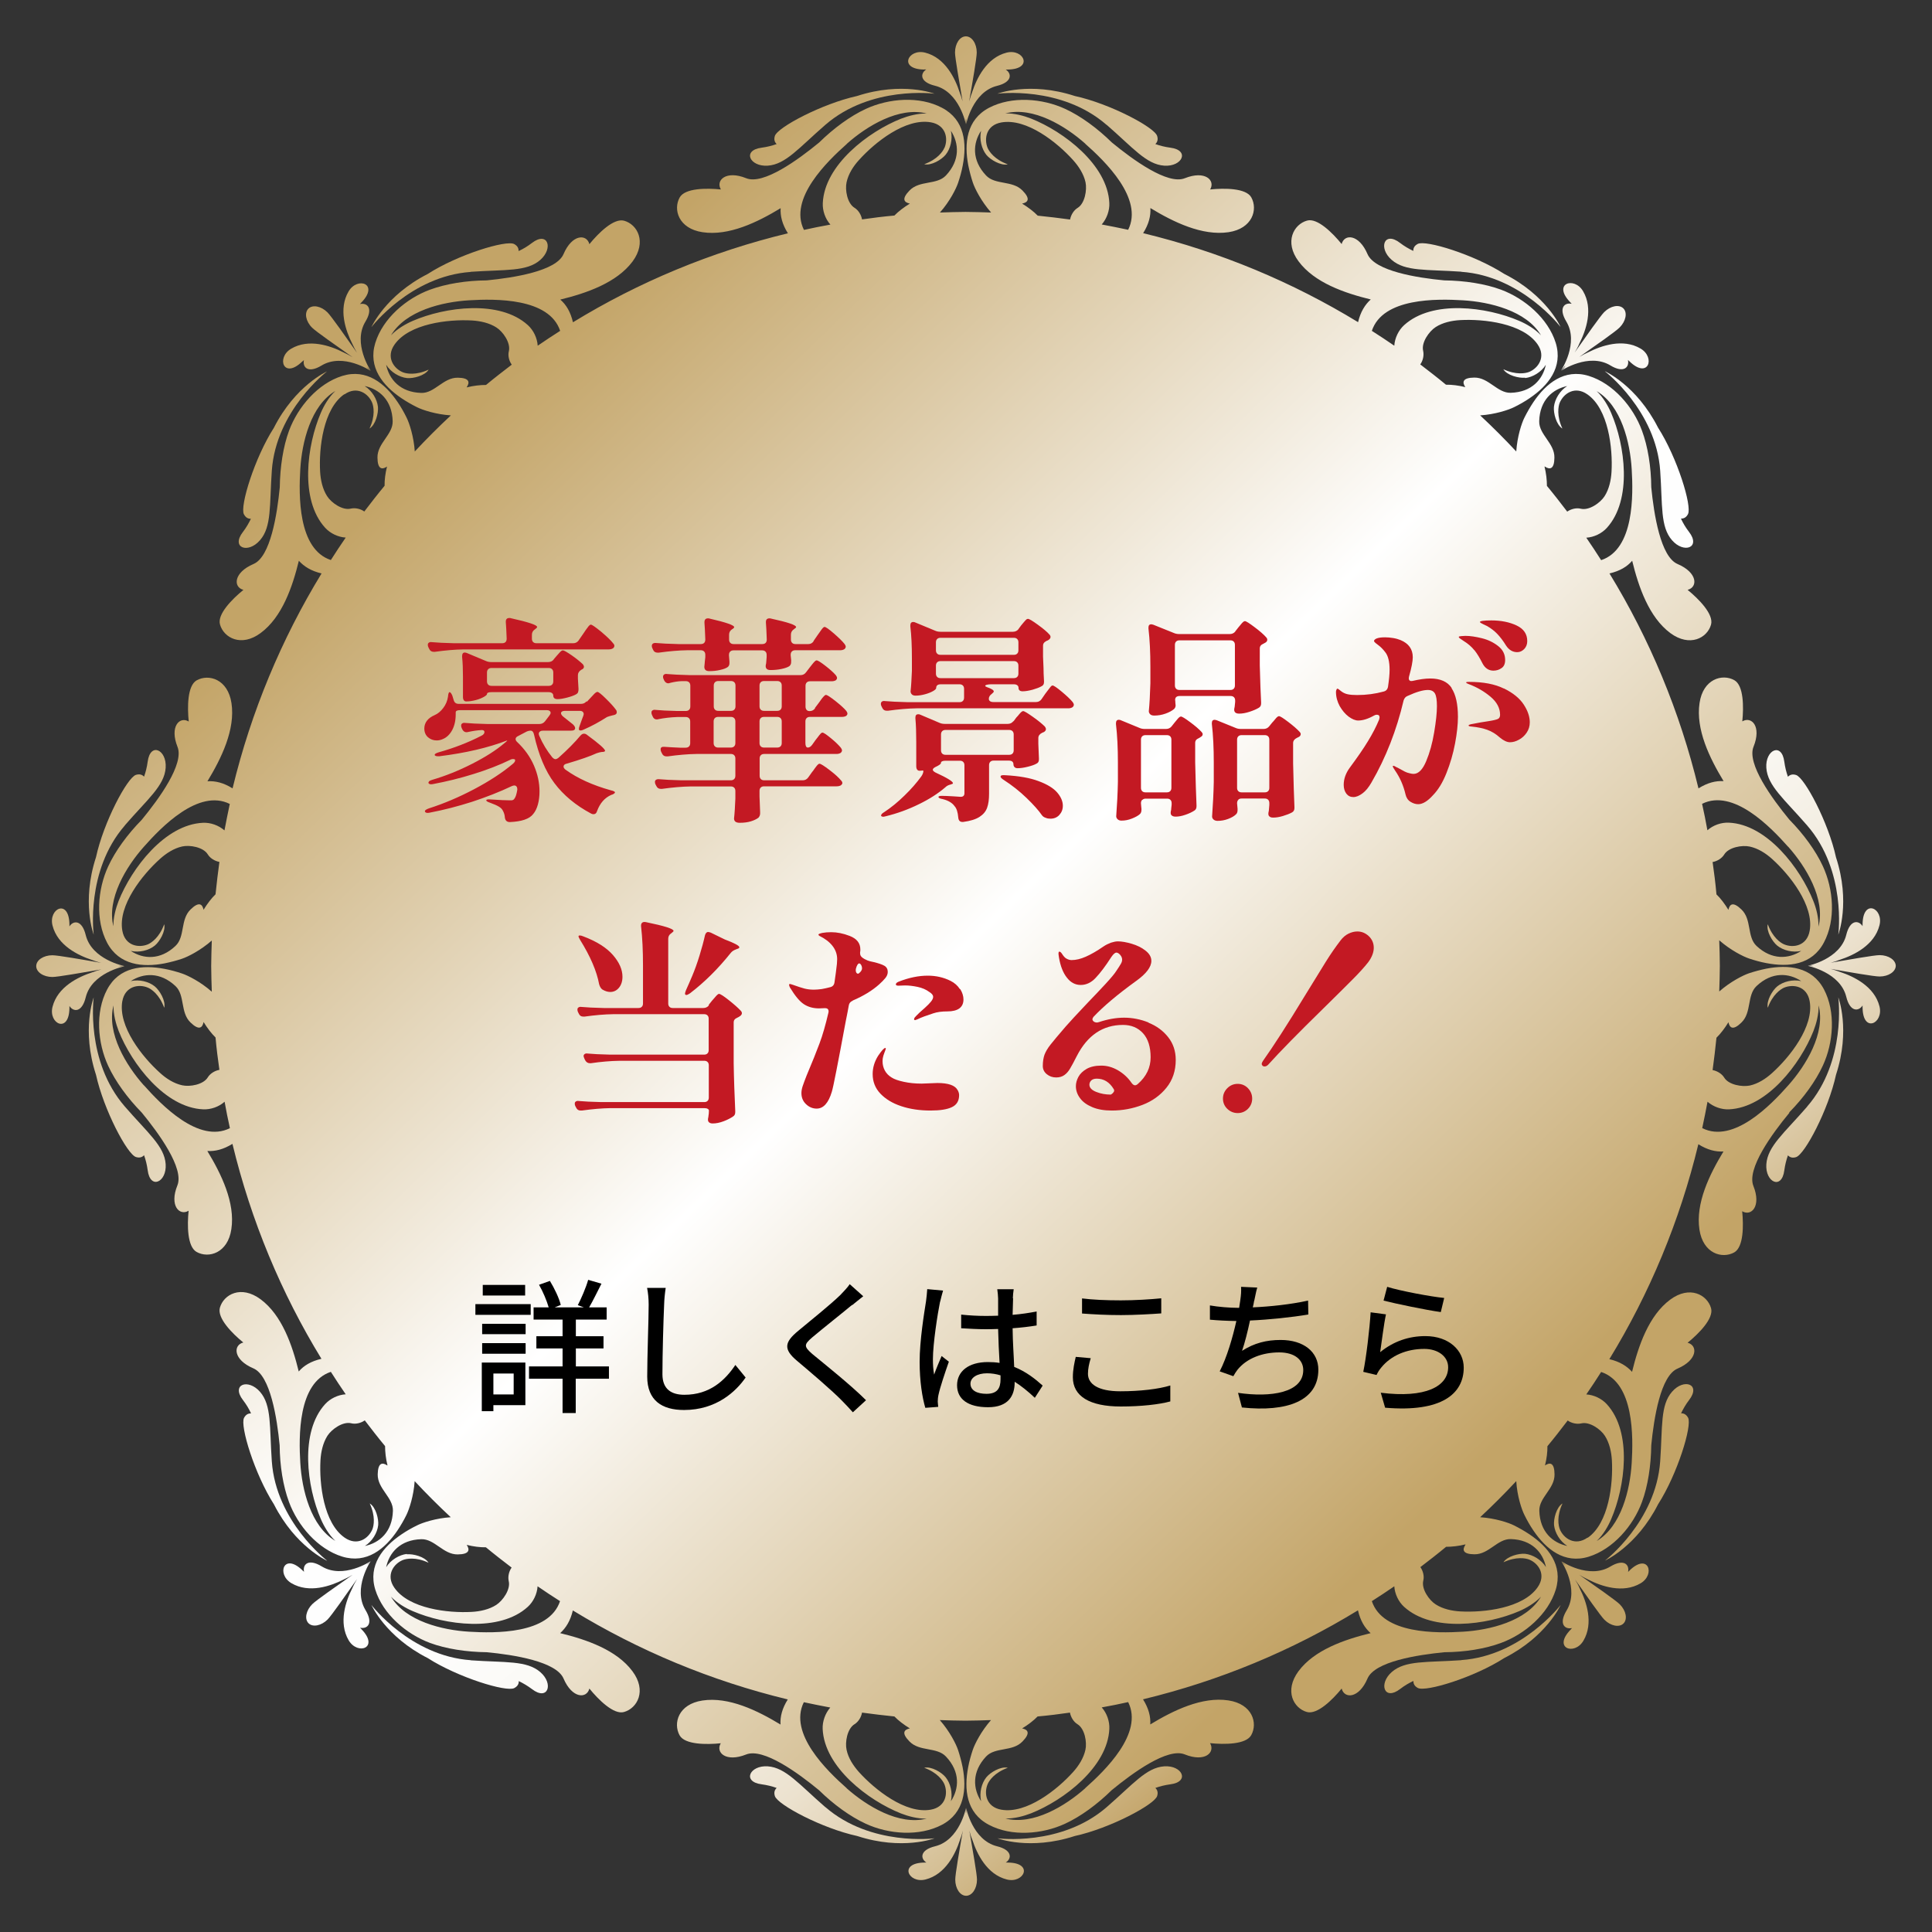
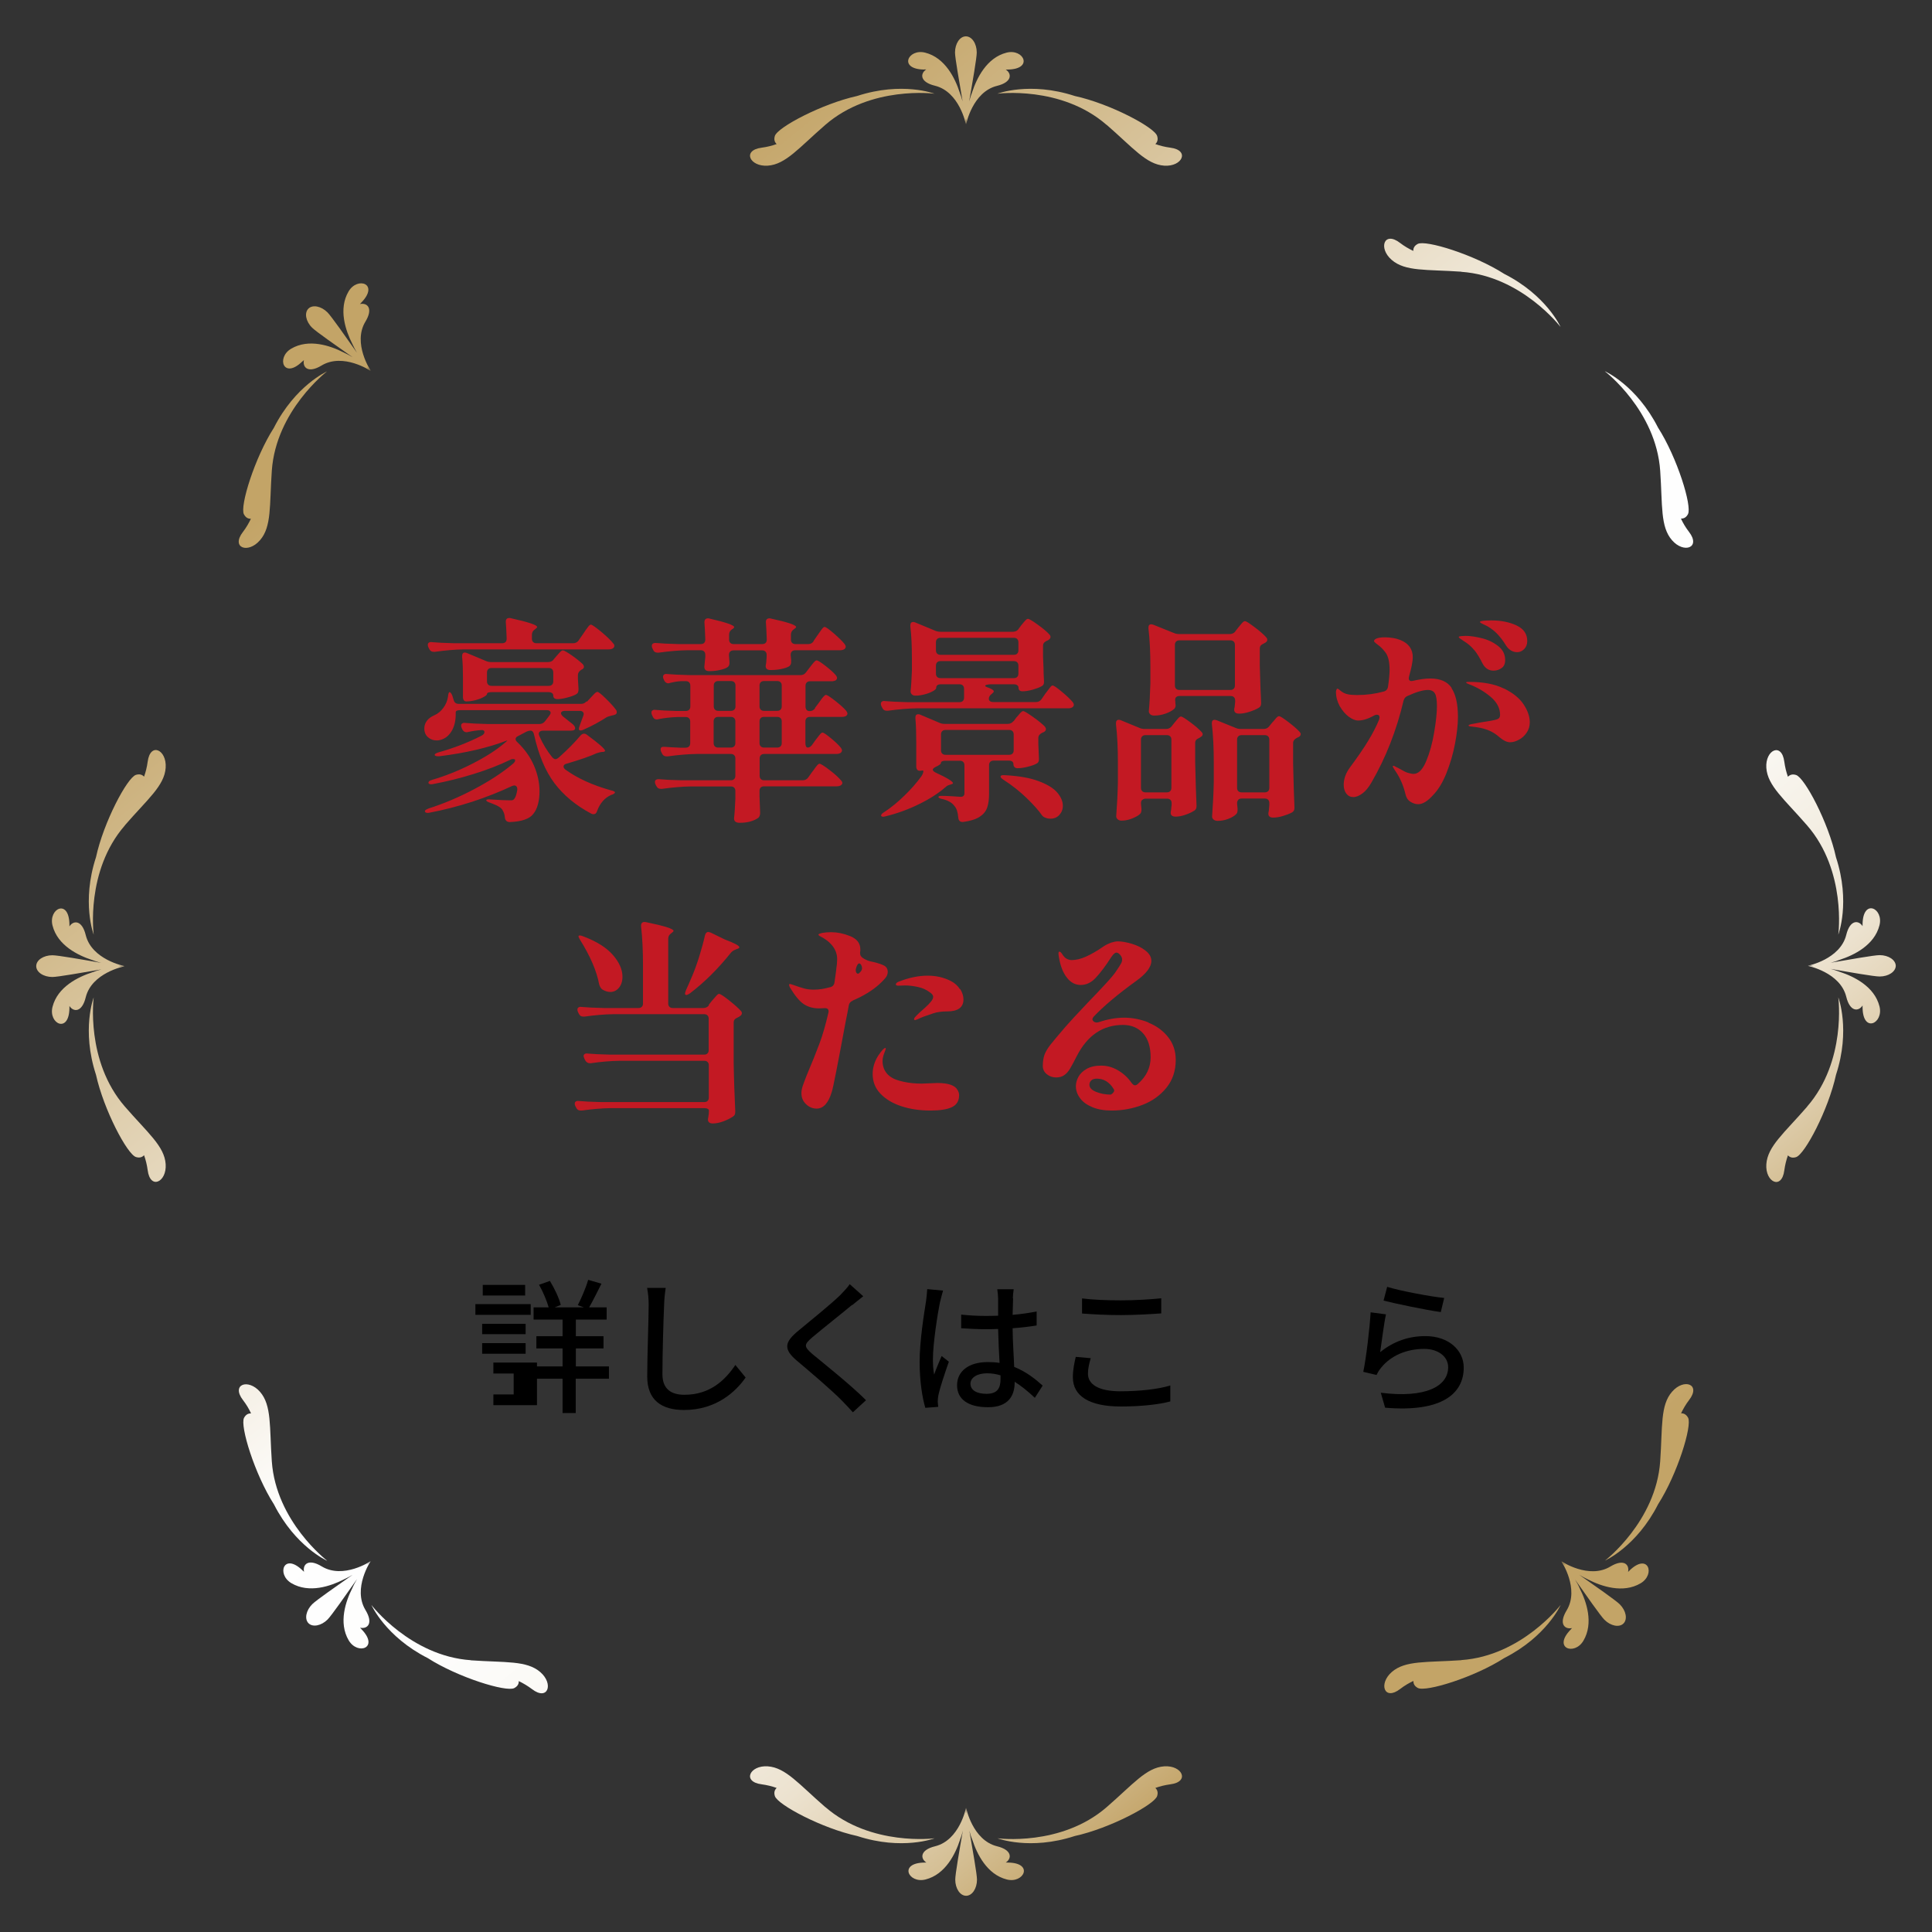
<svg xmlns="http://www.w3.org/2000/svg" xmlns:xlink="http://www.w3.org/1999/xlink" id="c" width="160" height="160" viewBox="0 0 160 160">
  <rect x="0" y="0" width="160" height="160" fill="#333333" stroke="none" />
  <defs>
    <style>.ad{fill:url(#k);}.ae{fill:url(#j);}.af{fill:url(#i);}.ag{fill:url(#h);}.ah{fill:url(#p);}.ai{fill:url(#m);}.aj{fill:url(#n);}.ak{fill:url(#l);}.al{fill:url(#g);}.am{fill:url(#f);}.an{fill:url(#e);}.ao{fill:url(#d);}.ap{fill:url(#q);}.aq{fill:url(#o);}.ar{fill:url(#r);}.as{fill:url(#s);}.at{fill:url(#u);}.au{fill:url(#w);}.av{fill:url(#v);}.aw{fill:url(#t);}.ax{fill:url(#z);}.ay{fill:url(#y);}.az{fill:url(#x);}.ba{fill:url(#aa);}.bb{fill:url(#ab);}.bc{fill:#c31923;}</style>
    <linearGradient id="d" x1="-1.72" y1="61.61" x2="81.79" y2="164.58" gradientUnits="userSpaceOnUse">
      <stop offset="0" stop-color="#c3a467" />
      <stop offset=".5" stop-color="#fff" />
      <stop offset=".62" stop-color="#fdfdfc" />
      <stop offset=".7" stop-color="#faf8f3" />
      <stop offset=".76" stop-color="#f4efe4" />
      <stop offset=".83" stop-color="#ece2cf" />
      <stop offset=".88" stop-color="#e1d1b3" />
      <stop offset=".93" stop-color="#d3bd91" />
      <stop offset=".98" stop-color="#c4a56a" />
      <stop offset=".99" stop-color="#c3a467" />
    </linearGradient>
    <linearGradient id="e" x1="10.73" y1="51.52" x2="94.23" y2="154.49" xlink:href="#d" />
    <linearGradient id="f" x1="36.29" y1="30.79" x2="119.79" y2="133.76" xlink:href="#d" />
    <linearGradient id="g" x1="52.12" y1="17.95" x2="135.62" y2="120.93" xlink:href="#d" />
    <linearGradient id="h" x1="37.41" y1="35.72" x2="120.91" y2="122.52" gradientUnits="userSpaceOnUse">
      <stop offset="0" stop-color="#c3a467" />
      <stop offset=".5" stop-color="#fff" />
      <stop offset="1" stop-color="#c3a467" />
    </linearGradient>
    <linearGradient id="i" x1="75.52" y1="-1.02" x2="159.02" y2="101.95" xlink:href="#d" />
    <linearGradient id="j" x1="85.7" y1="-9.27" x2="169.2" y2="93.7" xlink:href="#d" />
    <linearGradient id="k" x1="93.15" y1="-15.32" x2="176.65" y2="87.66" xlink:href="#d" />
    <linearGradient id="l" x1="91.38" y1="-13.88" x2="174.88" y2="89.1" xlink:href="#d" />
    <linearGradient id="m" x1="78.89" y1="-3.75" x2="162.39" y2="99.22" xlink:href="#d" />
    <linearGradient id="n" x1="66.44" y1="6.34" x2="149.95" y2="109.32" xlink:href="#d" />
    <linearGradient id="o" x1="40.88" y1="27.07" x2="124.38" y2="130.04" xlink:href="#d" />
    <linearGradient id="p" x1="25.05" y1="39.9" x2="108.56" y2="142.88" xlink:href="#d" />
    <linearGradient id="q" x1="1.65" y1="58.88" x2="85.15" y2="161.85" xlink:href="#d" />
    <linearGradient id="r" x1="-8.52" y1="67.13" x2="74.98" y2="170.11" xlink:href="#d" />
    <linearGradient id="s" x1="-15.97" y1="73.17" x2="67.53" y2="176.15" xlink:href="#d" />
    <linearGradient id="t" x1="-14.2" y1="71.74" x2="69.3" y2="174.71" xlink:href="#d" />
    <linearGradient id="u" x1="75.26" y1="-.81" x2="158.76" y2="102.17" xlink:href="#d" />
    <linearGradient id="v" x1="32.54" y1="33.83" x2="116.04" y2="136.81" xlink:href="#d" />
    <linearGradient id="w" x1="-6.3" y1="65.33" x2="77.2" y2="168.31" xlink:href="#d" />
    <linearGradient id="x" x1="-18.09" y1="74.88" x2="65.42" y2="177.86" xlink:href="#d" />
    <linearGradient id="y" x1="1.91" y1="58.67" x2="85.42" y2="161.64" xlink:href="#d" />
    <linearGradient id="z" x1="44.63" y1="24.03" x2="128.13" y2="127" xlink:href="#d" />
    <linearGradient id="aa" x1="83.48" y1="-7.47" x2="166.98" y2="95.5" xlink:href="#d" />
    <linearGradient id="ab" x1="95.26" y1="-17.03" x2="178.76" y2="85.95" xlink:href="#d" />
  </defs>
  <path class="ao" d="M68.35,149.66c-2.18-1.89-3.28-3.28-4.77-3.38-1.49-.1-2.15,1.28-.5,1.49.44.06.85.16,1.24.3-.15.14-.25.35-.15.67.22.72,3.91,2.68,6.82,3.31,3.74,1.22,6.41.19,6.41.19,0,0-5.27.69-9.04-2.58Z" />
  <path class="an" d="M96.42,146.28c-1.49.1-2.59,1.49-4.77,3.38-3.78,3.28-9.04,2.58-9.04,2.58,0,0,2.67,1.03,6.4-.19,2.9-.63,6.6-2.6,6.82-3.31.1-.32,0-.53-.15-.67.39-.14.8-.24,1.24-.3,1.65-.21.99-1.59-.5-1.49Z" />
  <path class="am" d="M121.02,137.49c-2.88.2-4.64,0-5.76.98-1.12.98-.62,2.42.7,1.4.35-.27.72-.49,1.09-.66,0,.21.07.42.37.58.66.35,4.66-.87,7.16-2.48,3.51-1.78,4.67-4.4,4.67-4.4,0,0-3.23,4.22-8.22,4.57Z" />
  <path class="al" d="M138.47,115.26c-.98,1.12-.78,2.89-.98,5.76-.35,4.99-4.57,8.22-4.57,8.22,0,0,2.62-1.16,4.4-4.67,1.6-2.5,2.83-6.5,2.48-7.16-.16-.29-.37-.37-.58-.37.18-.37.39-.74.66-1.09,1.02-1.32-.42-1.83-1.4-.7Z" />
-   <path class="ag" d="M148.19,92.11c1.18-1.2,2.18-2.58,2.77-3.86.88-1.9,1.08-4.44.09-6.32-.99-1.87-2.95-2.06-4.77-1.71-.49.1-.98.23-1.43.38-.48.16-1.54.69-2.47,1.51.02-.7.05-1.41.05-2.12s-.03-1.41-.05-2.12c.93.82,1.99,1.35,2.47,1.51.45.15.94.29,1.43.38,1.83.35,3.78.17,4.77-1.71,1-1.88.79-4.42-.09-6.32-.59-1.28-1.6-2.66-2.78-3.86-1.43-1.74-3.53-4.62-2.96-6.03.68-1.68-.16-2.55-.93-2.1.12-1.18.12-2.97-.66-3.41-1-.56-2.59-.1-2.88,1.89-.33,2.18.83,4.56,1.99,6.47-.65-.04-1.33.13-2.08.6-1.54-6.37-4.04-12.36-7.37-17.8.86-.2,1.46-.56,1.88-1.05.53,2.17,1.39,4.67,3.16,5.99,1.62,1.19,3.06.4,3.37-.7.24-.86-1.02-2.13-1.94-2.88.86-.22.84-1.43-.83-2.14-1.41-.6-1.96-4.12-2.18-6.36-.01-1.68-.28-3.37-.77-4.69-.72-1.96-2.37-3.9-4.41-4.53-2.02-.62-3.54.63-4.58,2.17-.28.42-.53.86-.74,1.28-.23.45-.6,1.57-.68,2.81-.96-1.03-1.96-2.03-2.99-2.99,1.23-.08,2.35-.45,2.81-.68.43-.21.87-.46,1.28-.74,1.54-1.04,2.79-2.56,2.17-4.58-.63-2.03-2.57-3.68-4.53-4.41-1.32-.49-3.01-.75-4.7-.77-2.24-.21-5.76-.77-6.36-2.18-.71-1.66-1.92-1.69-2.14-.83-.75-.92-2.02-2.19-2.87-1.94-1.1.31-1.9,1.76-.7,3.37,1.31,1.77,3.81,2.63,5.98,3.16-.48.43-.85,1.03-1.05,1.88-5.44-3.32-11.43-5.83-17.8-7.37.47-.75.64-1.43.6-2.08,1.91,1.16,4.29,2.32,6.47,2,1.99-.3,2.44-1.88,1.89-2.88-.43-.78-2.23-.78-3.41-.66.45-.76-.42-1.6-2.1-.93-1.42.57-4.3-1.53-6.04-2.96-1.2-1.18-2.58-2.19-3.86-2.78-1.9-.88-4.44-1.08-6.32-.09-1.87.99-2.06,2.95-1.71,4.77.1.49.23.98.38,1.43.16.48.69,1.54,1.51,2.47-.7-.02-1.41-.05-2.12-.05s-1.41.03-2.12.05c.82-.92,1.35-1.99,1.51-2.47.15-.45.29-.94.38-1.43.35-1.83.17-3.78-1.71-4.77-1.88-1-4.42-.79-6.32.09-1.28.59-2.66,1.6-3.86,2.78-1.74,1.43-4.62,3.53-6.04,2.96-1.68-.68-2.55.17-2.1.93-1.18-.12-2.97-.12-3.41.66-.56,1-.1,2.58,1.89,2.88,2.18.33,4.56-.83,6.47-1.99-.04.65.13,1.33.6,2.08-6.37,1.54-12.36,4.04-17.8,7.37-.2-.86-.56-1.46-1.05-1.88,2.17-.53,4.67-1.39,5.99-3.16,1.19-1.62.4-3.06-.7-3.37-.86-.24-2.13,1.02-2.88,1.94-.22-.86-1.43-.84-2.14.82-.6,1.41-4.12,1.96-6.36,2.18-1.68.01-3.37.28-4.7.77-1.96.72-3.9,2.37-4.53,4.41-.62,2.02.63,3.54,2.17,4.58.42.28.85.53,1.28.74.45.23,1.57.6,2.81.68-1.03.96-2.03,1.96-2.99,2.99-.08-1.23-.45-2.35-.68-2.81-.21-.43-.46-.87-.74-1.28-1.04-1.54-2.56-2.79-4.58-2.17-2.03.63-3.68,2.57-4.41,4.53-.49,1.32-.75,3.02-.77,4.7-.22,2.24-.77,5.76-2.18,6.35-1.66.71-1.69,1.92-.83,2.14-.92.75-2.19,2.02-1.94,2.87.31,1.1,1.76,1.9,3.37.7,1.77-1.31,2.63-3.81,3.16-5.98.43.48,1.03.85,1.88,1.05-3.32,5.44-5.83,11.43-7.37,17.8-.75-.47-1.43-.63-2.08-.59,1.16-1.91,2.32-4.29,1.99-6.47-.3-1.99-1.88-2.44-2.88-1.89-.78.44-.78,2.23-.66,3.41-.76-.45-1.6.42-.93,2.1.57,1.42-1.53,4.3-2.96,6.04-1.18,1.2-2.19,2.58-2.78,3.86-.88,1.9-1.08,4.44-.09,6.32.99,1.87,2.95,2.06,4.77,1.71.49-.1.98-.23,1.43-.38.48-.16,1.54-.69,2.47-1.51-.02.7-.05,1.41-.05,2.12s.03,1.41.05,2.12c-.92-.82-1.99-1.35-2.47-1.51-.45-.15-.94-.29-1.43-.38-1.83-.35-3.78-.17-4.77,1.71-1,1.88-.79,4.42.09,6.32.59,1.28,1.6,2.67,2.78,3.87,1.43,1.74,3.52,4.62,2.95,6.03-.68,1.68.17,2.55.93,2.1-.12,1.18-.12,2.97.66,3.41,1,.56,2.59.1,2.88-1.89.33-2.18-.83-4.56-1.99-6.47.65.04,1.33-.13,2.08-.59,1.54,6.37,4.04,12.36,7.37,17.8-.86.2-1.46.56-1.88,1.05-.53-2.17-1.39-4.67-3.16-5.98-1.62-1.2-3.06-.4-3.37.7-.24.86,1.02,2.13,1.94,2.88-.86.22-.84,1.43.83,2.14,1.41.6,1.96,4.12,2.18,6.37.01,1.68.28,3.37.77,4.69.72,1.96,2.37,3.9,4.41,4.53,2.03.62,3.54-.63,4.58-2.17.28-.42.53-.85.74-1.28.22-.45.6-1.57.68-2.8.96,1.03,1.96,2.03,2.99,2.99-1.23.08-2.35.45-2.8.68-.43.21-.87.46-1.28.74-1.54,1.04-2.79,2.56-2.17,4.58.63,2.03,2.57,3.68,4.53,4.41,1.32.49,3.01.75,4.7.77,2.24.21,5.76.77,6.36,2.18.71,1.66,1.92,1.69,2.14.83.75.92,2.02,2.19,2.87,1.94,1.1-.31,1.9-1.76.7-3.37-1.31-1.77-3.81-2.63-5.99-3.16.48-.43.85-1.03,1.05-1.88,5.44,3.32,11.43,5.83,17.8,7.37-.47.75-.64,1.43-.6,2.08-1.91-1.16-4.29-2.32-6.47-1.99-1.99.3-2.44,1.88-1.89,2.88.43.78,2.23.78,3.41.66-.45.76.42,1.6,2.1.93,1.42-.57,4.31,1.53,6.04,2.96,1.2,1.18,2.58,2.18,3.86,2.77,1.9.88,4.44,1.08,6.32.09,1.87-.99,2.06-2.95,1.71-4.77-.1-.49-.23-.98-.38-1.43-.16-.48-.69-1.54-1.51-2.47.7.02,1.41.05,2.12.05s1.41-.03,2.12-.05c-.82.93-1.35,1.99-1.51,2.47-.15.45-.29.94-.38,1.43-.35,1.83-.17,3.78,1.71,4.77,1.88,1,4.42.79,6.32-.09,1.28-.59,2.66-1.6,3.86-2.78,1.74-1.43,4.62-3.53,6.04-2.96,1.68.68,2.55-.16,2.1-.93,1.18.12,2.97.12,3.41-.66.56-1,.1-2.58-1.89-2.88-2.18-.33-4.56.83-6.47,1.99.04-.65-.13-1.33-.6-2.08,6.37-1.54,12.36-4.04,17.8-7.37.2.86.56,1.46,1.05,1.89-2.17.53-4.67,1.39-5.98,3.16-1.19,1.62-.4,3.06.7,3.37.86.24,2.13-1.02,2.88-1.94.22.86,1.43.84,2.14-.83.6-1.41,4.12-1.96,6.37-2.18,1.68-.01,3.37-.28,4.69-.77,1.96-.72,3.9-2.37,4.53-4.41.62-2.03-.63-3.54-2.17-4.58-.42-.28-.86-.53-1.28-.74-.45-.23-1.57-.6-2.81-.68,1.03-.96,2.03-1.96,2.99-2.99.07,1.23.45,2.36.68,2.81.21.43.46.87.74,1.28,1.04,1.54,2.56,2.79,4.58,2.17,2.03-.63,3.69-2.57,4.41-4.53.49-1.32.75-3.02.77-4.7.22-2.24.77-5.76,2.18-6.35,1.66-.71,1.69-1.92.83-2.14.92-.75,2.19-2.02,1.94-2.87-.32-1.1-1.76-1.9-3.38-.7-1.77,1.31-2.63,3.81-3.16,5.98-.43-.48-1.03-.85-1.88-1.05,3.33-5.44,5.83-11.43,7.37-17.8.75.47,1.43.64,2.08.6-1.16,1.91-2.32,4.29-1.99,6.47.3,1.99,1.88,2.44,2.88,1.89.78-.44.78-2.23.66-3.41.76.45,1.6-.42.93-2.09-.57-1.42,1.53-4.31,2.96-6.04ZM28.53,32.66c1.04-.73,1.98-.06,2.29.69.12.3.28,1.08-.22,2.14.51-.31.75-1.29.7-1.8-.07-.63-.49-1.34-1.1-1.72,1.2.25,2.27,1.16,2.32,2.91.03,1.11-1.28,1.82-1.26,3.02.01.96.37,1.02.79.74-.14.56-.21,1.12-.2,1.59-.58.7-1.13,1.41-1.68,2.13-.32-.23-.76-.32-1.12-.24-.69.17-1.62-.49-1.96-1.03-.38-.59-.54-1.34-.58-2.03-.11-1.96.26-5.2,2-6.41ZM24.87,38.84c.13-2.19.86-5.25,2.9-6.46-.54.51-.95,1.22-1.2,1.81-1.15,2.67-1.77,7.19.36,9.52.42.46,1.06.77,1.7.81-.42.61-.83,1.23-1.23,1.86-2.74-.91-2.66-5.38-2.53-7.55ZM9.4,76.75c-.59-2.3,1.05-4.98,2.51-6.62,1.44-1.63,4.54-4.84,7.12-3.55-.16.73-.3,1.46-.44,2.19-.48-.42-1.15-.66-1.78-.63-3.16.14-5.92,3.78-6.99,6.48-.23.59-.45,1.39-.43,2.13ZM16.86,75.35c-.1-.49-.39-.71-1.08-.03-.86.83-.44,2.26-1.25,3.02-1.27,1.2-2.68,1.09-3.7.41.7.16,1.5-.04,1.99-.44.4-.33.91-1.19.78-1.77-.4,1.1-1.06,1.54-1.36,1.67-.76.31-1.89.12-2.11-1.14-.37-2.09,1.66-4.63,3.12-5.94.51-.46,1.15-.88,1.84-1.03.62-.14,1.75.05,2.12.66.19.31.57.55.96.62-.12.89-.23,1.78-.32,2.68-.34.33-.69.79-.99,1.28ZM10.13,82.92c.22-1.25,1.36-1.45,2.11-1.13.3.12.96.57,1.36,1.67.14-.58-.38-1.44-.78-1.77-.49-.4-1.29-.6-1.99-.44,1.03-.67,2.43-.78,3.7.41.81.76.38,2.19,1.25,3.02.69.67.98.46,1.08-.04.3.49.65.95.99,1.28.08.9.19,1.79.32,2.68-.39.07-.77.31-.96.62-.37.61-1.49.8-2.12.66-.69-.15-1.33-.56-1.84-1.03-1.46-1.31-3.49-3.85-3.12-5.95ZM11.91,89.88c-1.46-1.64-3.1-4.32-2.51-6.62-.02.74.2,1.54.43,2.13,1.07,2.7,3.83,6.34,6.99,6.48.62.03,1.3-.2,1.78-.63.13.74.28,1.47.44,2.19-2.58,1.29-5.68-1.93-7.12-3.55ZM24.87,121.16c-.13-2.17-.21-6.64,2.53-7.55.4.63.81,1.25,1.23,1.86-.64.04-1.28.35-1.7.81-2.13,2.33-1.51,6.86-.36,9.52.25.58.66,1.3,1.2,1.81-2.04-1.21-2.77-4.26-2.9-6.46ZM32.07,121.36c-.42-.28-.77-.22-.79.74-.02,1.2,1.29,1.91,1.26,3.02-.05,1.75-1.12,2.66-2.32,2.91.61-.38,1.03-1.09,1.1-1.72.05-.51-.19-1.49-.7-1.8.49,1.06.34,1.84.22,2.14-.32.76-1.25,1.42-2.3.69-1.74-1.21-2.11-4.45-2-6.41.04-.69.2-1.43.58-2.03.35-.54,1.27-1.2,1.97-1.03.35.09.79-.01,1.12-.24.55.72,1.1,1.43,1.68,2.13,0,.47.06,1.04.2,1.59ZM78.21,12.24c-.12.3-.57.96-1.67,1.36.58.14,1.44-.38,1.77-.78.4-.49.6-1.29.44-1.99.67,1.03.78,2.43-.41,3.7-.76.81-2.19.38-3.02,1.25-.67.69-.46.98.03,1.08-.49.3-.95.65-1.28.99-.9.08-1.79.19-2.68.32-.07-.39-.31-.77-.62-.96-.61-.37-.8-1.49-.66-2.12.15-.69.56-1.33,1.03-1.84,1.31-1.46,3.85-3.49,5.95-3.12,1.25.22,1.45,1.35,1.13,2.11ZM70.13,11.91c1.64-1.46,4.32-3.1,6.62-2.51-.74-.02-1.53.2-2.13.43-2.7,1.07-6.34,3.83-6.48,6.99-.03.62.2,1.3.63,1.78-.74.13-1.47.28-2.19.44-1.29-2.58,1.93-5.68,3.55-7.12ZM38.84,24.87c2.17-.13,6.64-.21,7.55,2.53-.63.4-1.25.81-1.86,1.23-.04-.64-.35-1.28-.81-1.7-2.34-2.13-6.86-1.51-9.53-.36-.58.25-1.3.66-1.81,1.2,1.21-2.04,4.26-2.77,6.46-2.9ZM38.65,32.07c.28-.42.22-.78-.74-.79-1.2-.02-1.91,1.29-3.02,1.26-1.75-.05-2.66-1.12-2.91-2.33.38.61,1.09,1.03,1.72,1.1.51.05,1.49-.19,1.8-.7-1.06.49-1.84.34-2.14.22-.75-.31-1.42-1.25-.69-2.29,1.21-1.74,4.45-2.11,6.41-2,.69.04,1.44.2,2.03.58.54.34,1.2,1.27,1.03,1.97-.09.35.01.79.24,1.11-.72.55-1.43,1.1-2.13,1.68-.47,0-1.04.06-1.59.2ZM33.7,128.69c-.63.07-1.34.49-1.72,1.1.25-1.2,1.16-2.27,2.91-2.32,1.11-.03,1.82,1.28,3.02,1.26.96-.01,1.02-.37.74-.79.56.14,1.12.21,1.59.2.7.58,1.41,1.13,2.13,1.68-.23.32-.32.76-.24,1.12.17.69-.49,1.62-1.03,1.97-.59.38-1.33.54-2.03.58-1.96.11-5.2-.26-6.41-2-.73-1.04-.06-1.98.69-2.29.3-.12,1.08-.28,2.14.22-.31-.51-1.29-.75-1.8-.7ZM38.84,135.13c-2.19-.13-5.25-.86-6.46-2.9.51.54,1.22.95,1.81,1.2,2.67,1.15,7.19,1.77,9.52-.36.46-.42.77-1.06.81-1.7.61.42,1.23.83,1.86,1.23-.91,2.74-5.38,2.66-7.55,2.53ZM70.12,148.09c-1.63-1.44-4.84-4.54-3.55-7.12.73.16,1.46.3,2.19.44-.42.48-.66,1.16-.63,1.78.14,3.16,3.78,5.92,6.48,6.99.59.23,1.38.45,2.13.43-2.3.59-4.97-1.05-6.62-2.51ZM75.35,143.14c-.49.1-.71.39-.03,1.08.83.86,2.26.44,3.02,1.25,1.2,1.27,1.09,2.67.41,3.7.16-.7-.04-1.5-.44-1.99-.32-.4-1.19-.92-1.77-.78,1.1.4,1.54,1.06,1.67,1.36.31.76.12,1.89-1.13,2.11-2.09.37-4.63-1.66-5.95-3.12-.46-.52-.88-1.15-1.02-1.84-.14-.62.05-1.75.66-2.12.31-.19.55-.57.62-.96.89.12,1.78.23,2.68.32.33.34.79.69,1.28.99ZM126.3,31.31c.63-.07,1.34-.49,1.72-1.1-.25,1.2-1.16,2.27-2.91,2.32-1.11.03-1.82-1.28-3.02-1.26-.96.01-1.02.37-.74.79-.56-.14-1.12-.21-1.6-.2-.7-.58-1.41-1.13-2.13-1.68.23-.32.32-.76.24-1.12-.17-.69.49-1.62,1.03-1.97.59-.38,1.33-.54,2.03-.58,1.96-.11,5.2.26,6.41,2,.73,1.04.06,1.98-.69,2.29-.3.12-1.08.27-2.14-.22.31.51,1.29.75,1.8.7ZM121.16,24.87c2.2.13,5.25.86,6.46,2.9-.51-.54-1.22-.95-1.81-1.2-2.67-1.15-7.19-1.77-9.53.36-.46.42-.77,1.06-.81,1.7-.61-.42-1.23-.83-1.86-1.23.91-2.75,5.38-2.66,7.55-2.53ZM89.88,11.91c1.63,1.44,4.84,4.54,3.55,7.12-.73-.16-1.46-.3-2.19-.44.42-.48.66-1.16.63-1.78-.14-3.16-3.78-5.92-6.48-6.99-.59-.23-1.38-.45-2.13-.43,2.3-.59,4.98,1.05,6.62,2.51ZM84.65,16.86c.49-.1.71-.39.03-1.08-.83-.86-2.26-.44-3.02-1.25-1.2-1.27-1.09-2.68-.41-3.7-.16.7.04,1.5.44,2,.33.4,1.19.91,1.77.78-1.1-.4-1.54-1.06-1.67-1.36-.31-.76-.12-1.89,1.14-2.11,2.09-.37,4.63,1.66,5.94,3.12.46.51.88,1.15,1.03,1.84.13.62-.05,1.75-.66,2.12-.31.19-.55.57-.62.96-.89-.12-1.78-.23-2.68-.32-.33-.34-.79-.69-1.28-.99ZM81.79,147.76c.12-.3.57-.96,1.67-1.36-.58-.14-1.44.38-1.77.78-.4.49-.6,1.29-.44,1.99-.67-1.03-.78-2.43.41-3.7.76-.81,2.19-.38,3.02-1.25.67-.69.46-.98-.03-1.08.49-.3.95-.65,1.28-.99.9-.08,1.79-.19,2.68-.32.07.39.31.77.62.96.61.37.8,1.5.66,2.12-.15.69-.56,1.33-1.02,1.84-1.31,1.46-3.86,3.49-5.95,3.12-1.25-.22-1.45-1.35-1.13-2.11ZM89.88,148.09c-1.64,1.46-4.32,3.1-6.62,2.51.74.02,1.54-.2,2.13-.43,2.7-1.07,6.34-3.83,6.48-6.99.03-.62-.2-1.3-.63-1.78.74-.13,1.47-.28,2.19-.44,1.29,2.58-1.93,5.68-3.55,7.12ZM121.16,135.13c-2.17.13-6.64.21-7.55-2.53.63-.4,1.25-.81,1.86-1.23.04.64.35,1.28.81,1.7,2.34,2.13,6.86,1.51,9.53.36.58-.25,1.29-.66,1.81-1.2-1.21,2.04-4.26,2.77-6.46,2.9ZM121.36,127.93c-.28.42-.22.78.74.79,1.2.02,1.91-1.29,3.02-1.26,1.75.05,2.66,1.12,2.91,2.32-.38-.61-1.09-1.03-1.72-1.1-.51-.05-1.49.2-1.8.7,1.06-.49,1.84-.34,2.14-.22.76.31,1.42,1.25.69,2.29-1.21,1.74-4.45,2.11-6.41,2-.69-.04-1.44-.2-2.03-.58-.54-.34-1.2-1.27-1.03-1.97.09-.35-.01-.79-.24-1.12.72-.55,1.43-1.1,2.13-1.68.47,0,1.04-.06,1.6-.2ZM143.14,84.65c.1.49.39.71,1.08.03.86-.83.44-2.26,1.25-3.02,1.27-1.2,2.68-1.09,3.7-.41-.7-.16-1.5.04-1.99.44-.4.33-.91,1.19-.78,1.77.4-1.1,1.06-1.54,1.36-1.67.76-.31,1.89-.12,2.11,1.13.37,2.09-1.66,4.64-3.12,5.95-.51.46-1.15.88-1.84,1.03-.62.13-1.75-.05-2.12-.66-.19-.31-.57-.55-.96-.62.12-.89.23-1.78.32-2.68.34-.33.69-.79.99-1.28ZM149.87,77.08c-.22,1.25-1.35,1.45-2.11,1.13-.3-.12-.96-.57-1.36-1.67-.14.58.38,1.44.78,1.77.49.4,1.29.6,1.99.44-1.03.67-2.43.78-3.7-.41-.81-.76-.38-2.19-1.25-3.02-.69-.67-.98-.46-1.08.03-.3-.49-.65-.96-.99-1.28-.08-.9-.19-1.79-.32-2.68.39-.07.77-.31.96-.62.37-.61,1.49-.8,2.12-.66.69.15,1.33.56,1.84,1.02,1.46,1.31,3.49,3.86,3.12,5.95ZM148.09,70.12c1.46,1.64,3.1,4.32,2.51,6.62.02-.74-.19-1.54-.43-2.13-1.07-2.7-3.83-6.34-6.99-6.48-.62-.03-1.3.2-1.78.63-.13-.74-.28-1.47-.44-2.19,2.58-1.29,5.68,1.93,7.12,3.55ZM135.13,38.84c.13,2.17.21,6.64-2.53,7.55-.4-.63-.81-1.25-1.23-1.86.64-.04,1.28-.35,1.7-.81,2.13-2.34,1.51-6.86.36-9.52-.25-.58-.66-1.3-1.2-1.81,2.04,1.21,2.77,4.26,2.9,6.46ZM127.94,38.64c.42.28.78.22.79-.74.02-1.2-1.29-1.91-1.26-3.02.05-1.75,1.12-2.66,2.32-2.91-.61.38-1.03,1.09-1.1,1.72-.05.51.19,1.49.7,1.8-.49-1.06-.34-1.84-.22-2.14.32-.76,1.25-1.42,2.29-.69,1.74,1.21,2.11,4.45,2,6.41-.04.69-.2,1.44-.58,2.03-.35.54-1.27,1.2-1.97,1.03-.35-.09-.79.01-1.12.24-.55-.72-1.1-1.43-1.68-2.13,0-.47-.06-1.04-.2-1.6ZM131.47,127.34c-1.04.73-1.98.06-2.29-.69-.12-.3-.28-1.08.22-2.14-.51.31-.75,1.29-.7,1.8.07.63.49,1.34,1.1,1.72-1.2-.25-2.27-1.16-2.32-2.91-.03-1.11,1.28-1.82,1.26-3.02-.01-.97-.37-1.02-.79-.74.14-.56.21-1.12.2-1.59.58-.7,1.13-1.41,1.68-2.13.32.23.77.32,1.12.24.69-.17,1.62.49,1.96,1.03.38.59.54,1.34.58,2.03.11,1.96-.26,5.2-2,6.41ZM135.13,121.16c-.13,2.2-.86,5.25-2.9,6.46.54-.51.95-1.22,1.2-1.81,1.15-2.67,1.77-7.19-.36-9.52-.42-.46-1.06-.77-1.7-.81.42-.61.83-1.23,1.23-1.86,2.74.91,2.66,5.38,2.53,7.55ZM140.97,93.43c.16-.73.3-1.46.44-2.19.48.42,1.16.66,1.78.63,3.16-.14,5.92-3.78,6.99-6.48.23-.59.45-1.38.43-2.13.59,2.3-1.05,4.98-2.51,6.62-1.44,1.63-4.54,4.84-7.12,3.55Z" />
  <path class="af" d="M149.66,91.65c-1.89,2.18-3.28,3.28-3.38,4.77-.1,1.49,1.28,2.15,1.49.5.06-.44.16-.85.3-1.24.14.15.35.25.67.15.72-.22,2.68-3.92,3.31-6.82,1.22-3.73.19-6.41.19-6.41,0,0,.7,5.27-2.58,9.04Z" />
  <path class="ae" d="M152.24,77.4s1.03-2.67-.19-6.4c-.63-2.9-2.6-6.6-3.31-6.82-.32-.1-.53,0-.67.15-.14-.39-.24-.8-.3-1.24-.21-1.65-1.59-.99-1.49.5.1,1.49,1.49,2.59,3.38,4.77,3.28,3.78,2.58,9.04,2.58,9.04Z" />
  <path class="ad" d="M132.92,30.76s4.22,3.23,4.57,8.22c.2,2.88,0,4.64.98,5.76.98,1.13,2.42.62,1.4-.7-.27-.35-.49-.72-.66-1.09.21,0,.42-.07.58-.37.35-.66-.88-4.67-2.48-7.17-1.78-3.5-4.39-4.66-4.39-4.66Z" />
  <path class="ak" d="M121.02,22.51c4.99.35,8.22,4.57,8.22,4.57,0,0-1.16-2.62-4.67-4.4-2.5-1.6-6.5-2.83-7.16-2.48-.3.16-.37.37-.37.58-.37-.18-.74-.39-1.09-.66-1.32-1.02-1.83.42-.7,1.4,1.12.98,2.89.78,5.76.98Z" />
  <path class="ai" d="M91.65,10.34c2.18,1.89,3.28,3.28,4.77,3.38,1.49.1,2.15-1.28.5-1.49-.44-.06-.85-.16-1.24-.3.15-.14.25-.35.15-.67-.22-.72-3.92-2.68-6.82-3.31-3.74-1.22-6.41-.19-6.41-.19,0,0,5.27-.7,9.04,2.58Z" />
  <path class="aj" d="M63.58,13.72c1.49-.1,2.59-1.49,4.77-3.38,3.78-3.28,9.04-2.58,9.04-2.58,0,0-2.67-1.03-6.41.19-2.9.64-6.59,2.59-6.81,3.31-.1.32,0,.53.15.67-.39.14-.8.24-1.24.3-1.65.21-.99,1.59.5,1.49Z" />
-   <path class="aq" d="M38.98,22.51c2.88-.2,4.64,0,5.76-.98,1.12-.98.62-2.42-.7-1.4-.35.27-.72.49-1.09.66,0-.21-.07-.42-.37-.58-.66-.35-4.66.87-7.16,2.48-3.5,1.78-4.66,4.4-4.66,4.4,0,0,3.23-4.22,8.22-4.57Z" />
  <path class="ah" d="M21.53,44.74c.98-1.12.78-2.89.98-5.76.35-4.99,4.57-8.22,4.57-8.22,0,0-2.62,1.16-4.4,4.67-1.6,2.5-2.83,6.5-2.48,7.16.16.3.37.38.58.37-.18.37-.39.74-.66,1.09-1.02,1.32.42,1.83,1.4.7Z" />
  <path class="ap" d="M10.34,68.35c1.89-2.18,3.28-3.28,3.38-4.77.1-1.49-1.27-2.15-1.49-.5-.06.44-.16.85-.3,1.24-.14-.15-.35-.25-.67-.15-.72.22-2.68,3.91-3.31,6.82-1.22,3.73-.19,6.41-.19,6.41,0,0-.7-5.27,2.58-9.04Z" />
  <path class="ar" d="M7.76,82.6s-1.03,2.67.19,6.41c.64,2.9,2.59,6.59,3.31,6.81.32.1.53,0,.67-.15.14.39.24.8.3,1.24.21,1.65,1.59.99,1.49-.5-.1-1.49-1.49-2.59-3.38-4.77-3.28-3.78-2.58-9.04-2.58-9.04Z" />
  <path class="as" d="M27.08,129.24s-4.22-3.23-4.57-8.22c-.2-2.87,0-4.64-.98-5.76-.98-1.12-2.42-.62-1.4.7.27.35.49.72.66,1.09-.21,0-.42.07-.58.37-.35.66.88,4.67,2.48,7.17,1.78,3.5,4.39,4.66,4.39,4.66Z" />
  <path class="aw" d="M38.98,137.49c-4.99-.35-8.22-4.57-8.22-4.57,0,0,1.16,2.62,4.67,4.4,2.5,1.6,6.5,2.83,7.16,2.48.3-.16.38-.37.37-.58.37.18.73.39,1.09.66,1.32,1.02,1.83-.42.7-1.4-1.12-.98-2.89-.78-5.76-.98Z" />
  <path class="at" d="M76.55,5.75c.05,0,.11,0,.16,0-.51.33-.56,1.04.72,1.35,2.03.5,2.56,3.18,2.56,3.18,0,0,0-.19-.03-.49.02.12.03.21.04.27,0-.06.02-.15.04-.26-.03.3-.03.49-.03.49,0,0,.53-2.68,2.56-3.18,1.27-.31,1.23-1.02.72-1.35.05,0,.11,0,.16,0,2.18-.03,1.32-1.76-.09-1.4-1.66.42-2.48,2.14-2.85,3.27-.1.26-.18.52-.25.77.27-1.54.63-3.6.63-4.05,0-.74-.4-1.34-.9-1.34s-.9.6-.9,1.34c0,.45.37,2.51.63,4.05-.07-.25-.15-.51-.25-.77-.37-1.13-1.19-2.85-2.85-3.27-1.41-.36-2.26,1.37-.09,1.4Z" />
  <path class="av" d="M25.05,29.93s.08-.07.12-.11c-.13.6.34,1.13,1.46.45,1.79-1.08,4.06.44,4.06.44,0,0-.14-.14-.37-.33.1.07.17.13.22.17-.04-.04-.09-.12-.16-.21.19.23.32.36.32.36,0,0-1.52-2.27-.44-4.06.68-1.12.15-1.59-.45-1.46.03-.04.07-.08.11-.12,1.52-1.56-.31-2.18-1.05-.93-.87,1.47-.24,3.26.3,4.33.12.27.25.51.39.75-.9-1.28-2.12-3.02-2.44-3.34-.52-.52-1.23-.66-1.58-.31-.35.35-.22,1.06.31,1.58.32.32,2.07,1.54,3.35,2.44-.24-.14-.49-.28-.76-.4-1.06-.54-2.86-1.17-4.33-.3-1.25.74-.63,2.57.93,1.05Z" />
  <path class="au" d="M10.28,80.01s-.19,0-.5.03c.12-.02.21-.03.27-.04-.06,0-.15-.02-.26-.03.3.03.49.03.49.03,0,0-2.68-.53-3.18-2.56-.31-1.27-1.02-1.23-1.35-.72,0-.05,0-.11,0-.16-.03-2.18-1.76-1.32-1.4.09.42,1.66,2.14,2.48,3.27,2.85.26.1.51.18.76.24-1.54-.27-3.59-.63-4.04-.63-.74,0-1.34.4-1.34.9s.6.9,1.34.9c.45,0,2.52-.37,4.06-.63-.26.07-.52.15-.78.25-1.13.37-2.85,1.19-3.27,2.85-.36,1.41,1.38,2.26,1.4.09,0-.05,0-.11,0-.16.33.51,1.04.56,1.35-.72.5-2.03,3.18-2.56,3.18-2.56Z" />
  <path class="az" d="M30.38,129.67c.07-.09.13-.17.16-.21-.04.03-.11.09-.2.15.22-.19.36-.32.36-.32,0,0-2.27,1.52-4.06.43-1.12-.68-1.59-.15-1.46.45-.04-.03-.08-.07-.12-.11-1.56-1.52-2.18.31-.93,1.05,1.47.87,3.26.24,4.33-.3.26-.12.51-.25.74-.39-1.28.9-3.02,2.11-3.34,2.43-.52.52-.66,1.23-.31,1.58.35.35,1.06.21,1.58-.31.32-.32,1.54-2.07,2.44-3.35-.14.24-.28.49-.39.75-.54,1.06-1.17,2.86-.3,4.33.74,1.25,2.57.63,1.05-.93-.04-.04-.08-.08-.11-.12.6.13,1.13-.34.45-1.46-1.09-1.79.43-4.06.43-4.06,0,0-.13.13-.33.37Z" />
  <path class="ay" d="M83.45,154.25c-.05,0-.11,0-.16,0,.51-.33.55-1.04-.72-1.35-2.03-.5-2.56-3.18-2.56-3.18,0,0,0,.19.03.5-.02-.12-.03-.21-.04-.27,0,.06-.02.14-.03.25.02-.3.03-.48.03-.48,0,0-.53,2.68-2.56,3.18-1.27.31-1.23,1.02-.72,1.35-.05,0-.11,0-.16,0-2.18.03-1.32,1.76.09,1.4,1.66-.42,2.48-2.14,2.85-3.27.1-.26.18-.51.24-.77-.27,1.54-.63,3.59-.63,4.05,0,.74.4,1.34.9,1.34s.9-.6.9-1.34c0-.45-.37-2.51-.63-4.05.06.25.14.51.25.77.37,1.13,1.19,2.85,2.85,3.27,1.41.36,2.27-1.38.09-1.4Z" />
  <path class="ax" d="M134.95,130.07s-.08.08-.12.11c.13-.6-.34-1.12-1.46-.45-1.79,1.09-4.06-.43-4.06-.43,0,0,.14.14.38.34-.1-.07-.18-.13-.22-.17.03.04.09.11.15.19-.18-.22-.31-.35-.31-.35,0,0,1.52,2.27.43,4.06-.68,1.12-.15,1.59.45,1.46-.03.04-.07.08-.11.12-1.52,1.56.31,2.18,1.05.93.87-1.47.24-3.26-.3-4.33-.11-.26-.25-.51-.39-.74.9,1.28,2.11,3.01,2.43,3.33.52.52,1.23.66,1.58.31.35-.35.22-1.06-.31-1.59-.32-.32-2.07-1.54-3.35-2.44.24.14.49.28.75.4,1.06.54,2.86,1.17,4.33.3,1.25-.74.63-2.57-.93-1.05Z" />
  <path class="ba" d="M157,80c0-.5-.6-.9-1.34-.9-.45,0-2.52.37-4.05.63.25-.06.52-.15.77-.25,1.13-.37,2.85-1.19,3.27-2.85.36-1.41-1.37-2.26-1.4-.09,0,.05,0,.11,0,.16-.33-.51-1.04-.55-1.35.72-.5,2.03-3.18,2.56-3.18,2.56,0,0,.19,0,.5-.03-.12.02-.21.03-.27.04.06,0,.14.02.25.03-.3-.03-.48-.03-.48-.03,0,0,2.68.53,3.18,2.56.31,1.27,1.02,1.23,1.35.72,0,.05,0,.11,0,.16.02,2.18,1.76,1.32,1.4-.09-.42-1.66-2.14-2.48-3.27-2.85-.26-.1-.51-.18-.77-.25,1.54.27,3.59.63,4.05.63.74,0,1.34-.4,1.34-.9Z" />
-   <path class="bb" d="M129.63,30.32c-.07.1-.13.17-.17.22.04-.03.11-.09.2-.16-.22.19-.36.32-.36.32,0,0,2.27-1.52,4.06-.44,1.12.68,1.59.15,1.46-.45.04.03.08.07.12.11,1.56,1.52,2.18-.31.93-1.05-1.47-.87-3.26-.24-4.33.3-.27.12-.51.25-.75.39,1.28-.9,3.02-2.11,3.34-2.44.52-.52.66-1.23.31-1.58-.35-.35-1.06-.22-1.59.31-.32.32-1.54,2.06-2.44,3.34.14-.23.28-.48.39-.75.54-1.06,1.17-2.86.3-4.33-.74-1.25-2.57-.63-1.05.93.04.04.08.08.11.12-.59-.13-1.12.34-.45,1.46,1.09,1.79-.43,4.06-.43,4.06,0,0,.14-.14.33-.37Z" />
-   <path d="M43.95,108.89h-4.58v-.89h4.58v.89ZM43.51,116.37h-2.65v.5h-.96v-4.03h3.61v3.53ZM39.93,109.63h3.6v.86h-3.6v-.86ZM39.93,111.23h3.6v.88h-3.6v-.88ZM43.49,107.29h-3.51v-.88h3.51v.88ZM40.86,113.75v1.73h1.68v-1.73h-1.68ZM50.42,114.18h-2.74v2.84h-1.09v-2.84h-2.78v-1.02h2.78v-1.49h-2.17v-1.01h2.17v-1.38h-2.4v-1.01h1.25c-.16-.55-.47-1.3-.8-1.87l.9-.32c.38.62.77,1.44.9,1.99l-.5.2h2.41l-.5-.18c.29-.56.68-1.46.86-2.1l1.1.32c-.35.68-.71,1.43-1.02,1.96h1.45v1.01h-2.55v1.38h2.29v1.01h-2.29v1.49h2.74v1.02Z" />
+   <path d="M43.95,108.89h-4.58v-.89h4.58v.89ZM43.51,116.37h-2.65v.5v-4.03h3.61v3.53ZM39.93,109.63h3.6v.86h-3.6v-.86ZM39.93,111.23h3.6v.88h-3.6v-.88ZM43.49,107.29h-3.51v-.88h3.51v.88ZM40.86,113.75v1.73h1.68v-1.73h-1.68ZM50.42,114.18h-2.74v2.84h-1.09v-2.84h-2.78v-1.02h2.78v-1.49h-2.17v-1.01h2.17v-1.38h-2.4v-1.01h1.25c-.16-.55-.47-1.3-.8-1.87l.9-.32c.38.62.77,1.44.9,1.99l-.5.2h2.41l-.5-.18c.29-.56.68-1.46.86-2.1l1.1.32c-.35.68-.71,1.43-1.02,1.96h1.45v1.01h-2.55v1.38h2.29v1.01h-2.29v1.49h2.74v1.02Z" />
  <path d="M55,108.05c-.06,1.33-.14,4.1-.14,5.76,0,1.27.78,1.7,1.82,1.7,2.1,0,3.36-1.19,4.22-2.47l.85,1.04c-.79,1.14-2.41,2.69-5.1,2.69-1.82,0-3.05-.78-3.05-2.77,0-1.7.12-4.8.12-5.95,0-.5-.05-1-.13-1.39h1.54c-.07.46-.12.96-.13,1.39Z" />
  <path d="M70.56,108.07c-.8.67-2.46,1.98-3.31,2.7-.68.59-.68.74.02,1.36,1.02.84,3.2,2.58,4.45,3.83l-1.09,1c-.29-.32-.6-.66-.91-.97-.8-.82-2.59-2.35-3.71-3.29-1.16-.97-1.04-1.55.1-2.49.92-.77,2.66-2.16,3.48-2.96.28-.29.62-.65.78-.9l1.12,1c-.3.23-.68.55-.92.74Z" />
  <path d="M77.85,107.81c-.2.97-.59,3.47-.59,4.75,0,.43.02.84.1,1.28.17-.49.43-1.09.62-1.54l.6.47c-.32.91-.73,2.13-.86,2.75-.04.17-.06.41-.06.55.01.12.02.3.04.44l-1.07.08c-.25-.85-.47-2.18-.47-3.81,0-1.77.38-4.07.53-5.02.04-.3.08-.68.1-1l1.31.12c-.07.22-.19.71-.24.92ZM83.9,107.52c-.01.3-.02.82-.04,1.37.71-.06,1.38-.16,1.99-.28v1.16c-.62.1-1.29.18-1.99.23.01,1.2.1,2.28.13,3.2,1,.4,1.76,1.01,2.36,1.55l-.65,1.01c-.56-.53-1.12-.98-1.67-1.33v.06c0,1.1-.53,2.05-2.2,2.05s-2.57-.67-2.57-1.82.95-1.92,2.55-1.92c.34,0,.66.02.97.07-.05-.84-.1-1.87-.12-2.81-.34.01-.67.02-1.01.02-.7,0-1.35-.04-2.05-.08v-1.13c.67.07,1.34.11,2.06.11.34,0,.66-.01,1-.02v-1.42c0-.2-.04-.54-.07-.77h1.36c-.04.24-.06.5-.07.74ZM81.7,115.43c.89,0,1.16-.46,1.16-1.21v-.32c-.36-.11-.73-.17-1.12-.17-.8,0-1.37.35-1.37.86,0,.56.55.84,1.32.84Z" />
  <path d="M90.1,113.77c0,.85.84,1.45,2.67,1.45,1.64,0,3.18-.18,4.15-.48v1.32c-.92.25-2.41.42-4.1.42-2.58,0-3.97-.85-3.97-2.42,0-.65.13-1.22.24-1.69l1.24.11c-.14.46-.23.88-.23,1.3ZM92.82,107.69c1.16,0,2.46-.08,3.35-.17v1.25c-.83.06-2.22.14-3.33.14-1.22,0-2.27-.06-3.23-.13v-1.25c.88.11,1.99.16,3.21.16Z" />
-   <path d="M103.86,107.73c-.02.16-.06.34-.11.54,1.4-.06,3.12-.24,4.58-.56l.02,1.15c-1.34.23-3.26.43-4.83.5-.19.89-.43,1.86-.66,2.51,1.02-.65,2.03-.9,3.2-.9,1.92,0,3.12,1,3.12,2.46,0,2.58-2.58,3.53-6.33,3.13l-.32-1.21c2.72.4,5.4-.01,5.4-1.89,0-.82-.68-1.46-1.99-1.46-1.4,0-2.69.49-3.45,1.43-.13.17-.24.34-.35.54l-1.13-.4c.6-1.16,1.08-2.83,1.38-4.17-.79-.01-1.54-.05-2.19-.11v-1.18c.68.12,1.63.2,2.36.2h.06c.04-.25.07-.48.1-.66.06-.43.08-.73.06-1.08l1.34.06c-.11.36-.17.76-.25,1.1Z" />
  <path d="M114.3,111.98c1.12-.91,2.39-1.33,3.74-1.33,1.96,0,3.18,1.19,3.18,2.61,0,2.16-1.82,3.72-6.51,3.32l-.36-1.24c3.71.47,5.58-.53,5.58-2.11,0-.89-.83-1.52-1.98-1.52-1.48,0-2.75.56-3.54,1.52-.2.23-.31.43-.41.64l-1.1-.26c.24-1.13.53-3.57.61-4.93l1.27.17c-.17.76-.37,2.4-.48,3.13ZM119.6,107.5l-.28,1.16c-1.18-.16-3.81-.71-4.74-.95l.3-1.14c1.08.34,3.66.82,4.71.92Z" />
  <path class="bc" d="M48.59,58.13l.29-.31c.06-.07.16-.18.29-.31.13-.14.23-.21.31-.21.08,0,.32.18.69.55.38.37.66.68.84.93.05.06.07.13.07.2,0,.11-.06.18-.18.22-.07.02-.13.04-.16.04-.22.05-.37.1-.47.14-.64.41-1.28.76-1.93,1.04-.17.08-.29.1-.36.05-.02-.02-.04-.05-.04-.09,0-.08.02-.18.07-.29.16-.44.25-.71.29-.79.02-.07.04-.13.04-.16,0-.08-.03-.15-.09-.2-.06-.05-.14-.07-.25-.07h-1.22c-.1,0-.17.02-.23.05-.06.04-.09.08-.09.14,0,.08.05.17.16.27l.54.43.29.23c.12.12.18.22.18.31,0,.07-.03.13-.09.16-.07.04-.17.05-.29.05h-2.29c-.1,0-.18.02-.24.07-.07.05-.1.11-.1.2,0,.05.02.11.05.18.28.64.63,1.22,1.06,1.75.1.11.19.16.27.16.07,0,.16-.04.27-.13.74-.66,1.34-1.27,1.8-1.82.1-.11.19-.16.29-.16s.19.04.27.11c.98.72,1.48,1.16,1.48,1.31,0,.04-.05.07-.16.09h-.09c-.12.01-.27.05-.45.11-.52.24-1.34.53-2.47.86-.18.04-.27.12-.27.25,0,.07.05.16.16.25,1,.72,2.25,1.29,3.76,1.71.23.05.34.11.34.18-.01.04-.04.07-.1.11s-.12.07-.21.09c-.54.24-.93.68-1.17,1.33-.05.18-.15.27-.31.27-.05,0-.11-.02-.18-.05-1.28-.68-2.3-1.53-3.05-2.53s-1.31-2.34-1.68-4c-.05-.23-.14-.34-.29-.34-.13,0-.28.04-.43.13l-.61.32c-.13.06-.2.14-.2.25,0,.08.05.17.14.25.61.58,1.07,1.22,1.38,1.94.31.72.46,1.43.46,2.14,0,.38-.04.74-.13,1.07-.09.33-.22.6-.39.8-.31.41-.96.63-1.94.67-.24,0-.38-.13-.41-.38-.01-.2-.07-.4-.18-.59-.06-.12-.17-.22-.32-.31-.16-.1-.4-.2-.72-.32-.22-.07-.32-.14-.32-.2,0-.07.13-.1.4-.07.74.05,1.27.07,1.57.07.11,0,.19,0,.24-.03.05-.02.1-.06.13-.12.1-.13.17-.37.23-.72v-.07c0-.08-.02-.15-.07-.21s-.11-.08-.18-.08c-.06,0-.13.02-.2.05-1.01.48-2.11.91-3.29,1.3-1.19.38-2.36.68-3.51.9-.05.01-.11.02-.18.02-.12,0-.19-.04-.22-.11v-.04c0-.07.11-.14.32-.22,1.25-.4,2.5-.93,3.75-1.59s2.33-1.36,3.21-2.1c.16-.13.22-.25.18-.36-.04-.02-.09-.04-.16-.04-.08,0-.17.02-.25.07-.89.43-1.89.82-3.02,1.17-1.12.35-2.23.62-3.34.83-.05.01-.11.02-.18.02-.12,0-.19-.04-.22-.11v-.02s.02-.09.07-.13.13-.07.25-.11c1.09-.32,2.19-.76,3.29-1.32,1.1-.56,2-1.13,2.69-1.72.11-.08.18-.15.22-.2v-.02c-1.56.6-3.43,1.04-5.62,1.31h-.11c-.14,0-.23-.03-.27-.09v-.04c0-.06.11-.13.34-.2,1.25-.35,2.42-.8,3.53-1.37.17-.08.25-.19.25-.31,0-.11-.08-.16-.23-.16-.38.02-.76.08-1.12.16-.04.01-.08.02-.14.02-.14,0-.26-.08-.34-.23l-.05-.11c-.04-.07-.05-.14-.05-.22s.03-.13.09-.17c.06-.04.14-.06.25-.04.41.04,1.03.07,1.85.09h4.28c.19,0,.35-.07.47-.22l.36-.47c.07-.1.11-.17.11-.23,0-.07-.03-.13-.09-.17-.06-.04-.14-.06-.23-.06h-7.16c-.25,0-.38.06-.38.18v.16c0,.52-.1.95-.29,1.31-.19.35-.44.6-.74.73-.17.08-.35.13-.54.13-.28,0-.52-.09-.72-.26s-.31-.42-.31-.73c0-.25.08-.47.23-.66s.36-.33.61-.44c.28-.12.52-.32.73-.6.21-.28.34-.59.39-.93.02-.25.07-.38.13-.38.07,0,.15.1.23.29l.11.36c.06.22.2.32.41.32h10.15c.18,0,.33-.07.45-.22ZM47.93,53.02l.36-.52c.06-.08.14-.2.23-.34.1-.14.18-.25.24-.32.07-.07.12-.11.17-.11.1,0,.38.2.86.59.47.4.81.72,1,.97.06.06.09.13.09.2s-.04.14-.11.2c-.1.06-.22.09-.36.09h-12.01c-.73.01-1.52.08-2.38.2h-.11c-.17,0-.29-.08-.36-.23l-.07-.14c-.04-.07-.05-.14-.05-.22s.03-.13.09-.17c.06-.04.14-.06.25-.04.41.04,1.03.07,1.85.09h3.96c.25,0,.38-.13.38-.38-.02-.65-.05-1.1-.07-1.35v-.07c0-.19.1-.29.29-.29.06,0,.11,0,.14.02,1.44.32,2.16.56,2.16.72,0,.05-.04.1-.13.16l-.05.04c-.17.11-.25.26-.25.45v.32c0,.12.03.21.1.28.07.07.16.1.28.1h3.04c.19,0,.34-.08.45-.23ZM45.84,54.62l.23-.27s.13-.14.25-.28c.12-.14.22-.21.29-.21.1,0,.34.14.75.42.4.28.7.53.91.73.06.08.09.15.09.2,0,.1-.05.17-.16.23l-.05.02c-.19.12-.29.27-.29.45v.29l.05.85c0,.12-.01.21-.04.28-.02.07-.08.12-.16.17-.18.1-.43.19-.74.27-.31.08-.58.13-.79.13-.24,0-.36-.1-.36-.29,0-.08-.03-.15-.1-.21-.07-.05-.16-.08-.28-.08h-4.73c-.25,0-.38.05-.38.16,0,.06-.09.14-.27.24-.18.1-.4.19-.67.26-.27.07-.53.11-.78.11-.08,0-.15-.03-.2-.1-.05-.07-.07-.16-.07-.28v-1.67c0-.62-.02-1.17-.07-1.64v-.05c0-.2.07-.31.22-.31.06,0,.13.02.2.05l1.55.65c.13.06.28.09.45.09h4.7c.2,0,.36-.07.47-.22ZM40.43,55.42c-.07.07-.1.16-.1.28v.72c0,.12.03.21.1.28.07.07.16.1.28.1h4.73c.12,0,.21-.03.28-.1.07-.07.1-.16.1-.28v-.72c0-.12-.03-.21-.1-.28-.07-.07-.16-.1-.28-.1h-4.73c-.12,0-.21.03-.28.1Z" />
  <path class="bc" d="M67.49,58.63l.31-.41c.06-.08.13-.18.2-.28.07-.1.14-.19.22-.27.07-.08.13-.12.18-.12.1,0,.36.17.78.5.43.34.73.61.91.83.06.08.09.16.09.22s-.03.12-.09.18c-.1.06-.22.09-.36.09h-2.65c-.12,0-.21.03-.28.1-.07.07-.1.16-.1.28v1.78c0,.25.07.38.2.38s.25-.08.36-.23l.27-.38c.05-.06.12-.15.21-.27s.16-.21.22-.27c.05-.06.11-.09.15-.09.1,0,.33.16.71.47s.65.58.82.79c.06.08.09.16.09.22,0,.07-.04.14-.11.2-.1.06-.21.09-.34.09h-5.99c-.12,0-.21.03-.28.1-.07.07-.1.16-.1.28v1.42c0,.12.03.21.1.28.07.07.16.1.28.1h3.19c.19,0,.34-.08.45-.23l.32-.45c.06-.07.14-.17.23-.31.1-.13.17-.23.23-.29.06-.06.11-.09.16-.09.1,0,.37.17.83.52s.77.64.95.86c.07.07.11.14.11.22,0,.06-.04.12-.11.18-.1.06-.22.09-.36.09h-6.01c-.12,0-.21.03-.28.1-.07.07-.1.16-.1.28v.45l.05,1.3v.11c0,.14-.05.26-.14.36-.16.12-.37.22-.63.3-.26.08-.57.12-.92.12-.31,0-.47-.12-.47-.36.05-.43.08-.98.11-1.64v-.63c0-.12-.03-.21-.1-.28-.07-.07-.16-.1-.28-.1h-3.31c-.73.01-1.52.08-2.38.2h-.11c-.17,0-.29-.08-.36-.23l-.07-.13c-.04-.07-.05-.14-.05-.22s.03-.13.09-.17c.06-.04.14-.06.25-.05.41.04,1.03.07,1.85.09h4.09c.12,0,.21-.03.28-.1.07-.07.1-.16.1-.28v-1.42c0-.12-.03-.21-.1-.28-.07-.07-.16-.1-.28-.1h-2.84c-.73.01-1.52.08-2.38.2h-.11c-.17,0-.29-.08-.36-.23l-.07-.14c-.04-.07-.05-.14-.05-.22,0-.16.11-.22.34-.2.29.02.71.05,1.26.07h.47c.12,0,.21-.03.28-.1.07-.07.1-.16.1-.28v-1.78c0-.12-.03-.21-.1-.28-.07-.07-.16-.1-.28-.1h-.68c-.56.02-1.09.08-1.58.18-.02.01-.07.02-.13.02-.16,0-.27-.08-.34-.25l-.05-.11c-.04-.07-.05-.14-.05-.22s.03-.13.09-.17c.06-.04.14-.06.25-.04.4.04.98.07,1.76.09h.74c.12,0,.21-.03.28-.1.07-.07.1-.16.1-.28v-1.71c0-.12-.03-.21-.1-.28-.07-.07-.16-.1-.28-.1h-.36c-.29.01-.59.06-.92.14-.07.02-.13.04-.16.04-.14,0-.26-.08-.34-.23l-.05-.11c-.04-.07-.05-.14-.05-.2,0-.08.03-.15.09-.19.06-.04.14-.06.25-.04.43.04,1.06.07,1.87.09h9.18c.19,0,.34-.08.45-.23l.29-.38c.06-.07.13-.16.22-.28.09-.11.16-.2.22-.25.05-.05.1-.08.15-.08.1,0,.34.15.74.46.4.31.68.57.86.78.06.08.09.16.09.22s-.03.12-.09.18c-.1.06-.22.09-.36.09h-1.78c-.12,0-.21.03-.28.1s-.1.16-.1.28v1.71c0,.12.03.21.09.28.06.07.14.1.25.1.19,0,.34-.08.45-.23ZM67.37,53.09l.31-.45c.05-.06.12-.16.22-.31.1-.14.17-.25.23-.31.06-.07.11-.1.16-.1.1,0,.35.18.77.54.41.36.71.65.89.88.06.08.09.16.09.22,0,.07-.04.14-.11.2-.1.06-.21.09-.34.09h-3.73c-.12,0-.21.03-.28.1-.07.07-.1.16-.1.28v.04c.04.35.05.5.04.45,0,.12,0,.21-.03.28s-.06.12-.12.17c-.16.1-.37.17-.65.23-.28.06-.58.09-.92.09-.17,0-.28-.05-.34-.14-.04-.06-.05-.12-.05-.18,0-.05.01-.13.04-.25,0-.02.01-.19.04-.5v-.18c0-.12-.03-.21-.1-.28-.07-.07-.16-.1-.28-.1h-2.36c-.12,0-.21.03-.28.1-.07.07-.1.16-.1.28v.05l.04.5v.13c0,.14-.05.25-.14.32-.14.1-.35.18-.63.24-.28.07-.58.1-.9.1-.28,0-.41-.12-.41-.36.02-.22.04-.36.04-.43l.04-.36v-.2c0-.12-.03-.21-.1-.28-.07-.07-.16-.1-.28-.1h-1.1c-.73.01-1.52.08-2.38.2h-.09c-.18,0-.31-.08-.38-.25l-.05-.11c-.04-.07-.05-.14-.05-.2,0-.08.03-.15.09-.19.06-.04.14-.06.25-.05.43.04,1.06.07,1.87.09h1.84c.25,0,.38-.13.38-.38-.02-.65-.05-1.11-.07-1.39v-.04c0-.22.1-.32.29-.32.06,0,.11,0,.14.02,1.36.31,2.03.55,2.03.7,0,.05-.04.1-.13.16l-.04.02c-.17.11-.25.26-.25.45v.4c0,.12.03.21.1.28.07.07.16.1.28.1h2.36c.25,0,.38-.13.38-.38-.02-.67-.05-1.13-.07-1.39v-.07c0-.19.1-.29.29-.29.06,0,.11,0,.14.02,1.38.3,2.07.53,2.07.7,0,.04-.04.08-.13.14l-.05.04c-.17.11-.25.26-.25.45v.4c0,.12.03.21.1.28.07.07.16.1.28.1h1.06c.19,0,.34-.08.45-.25ZM60.81,56.5c-.07-.07-.16-.1-.28-.1h-1.04c-.12,0-.21.03-.28.1-.07.07-.1.16-.1.28v1.71c0,.12.03.21.1.28.07.07.16.1.28.1h1.04c.12,0,.21-.03.28-.1.07-.07.1-.16.1-.28v-1.71c0-.12-.03-.21-.1-.28ZM59.2,59.47c-.07.07-.1.16-.1.28v1.78c0,.12.03.21.1.28.07.07.16.1.28.1h1.04c.12,0,.21-.03.28-.1.07-.07.1-.16.1-.28v-1.78c0-.12-.03-.21-.1-.28-.07-.07-.16-.1-.28-.1h-1.04c-.12,0-.21.03-.28.1ZM64.64,58.77c.07-.07.1-.16.1-.28v-1.71c0-.12-.03-.21-.1-.28-.07-.07-.16-.1-.28-.1h-1.08c-.12,0-.21.03-.28.1-.07.07-.1.16-.1.28v1.71c0,.12.03.21.1.28.07.07.16.1.28.1h1.08c.12,0,.21-.03.28-.1ZM63,61.81c.07.07.16.1.28.1h1.08c.12,0,.21-.03.28-.1.07-.07.1-.16.1-.28v-1.78c0-.12-.03-.21-.1-.28-.07-.07-.16-.1-.28-.1h-1.08c-.12,0-.21.03-.28.1-.07.07-.1.16-.1.28v1.78c0,.12.03.21.1.28Z" />
  <path class="bc" d="M84.34,52.1l.23-.31c.05-.06.11-.14.2-.24s.15-.18.21-.23c.05-.05.11-.07.15-.07.1,0,.37.16.81.48.44.32.77.59.97.82.06.06.09.13.09.2,0,.08-.05.16-.14.23-.07.05-.13.08-.18.09-.11.06-.19.12-.23.18-.05.06-.07.14-.07.25v.88l.04.94c0,.26.01.62.04,1.08v.09c0,.17-.07.28-.2.34-.19.11-.44.2-.75.29-.31.08-.58.13-.82.13-.23,0-.34-.1-.34-.29,0-.08-.03-.15-.1-.21-.07-.05-.16-.08-.28-.08h-1.93c-.12,0-.23.02-.32.04s-.13.06-.13.1c0,.02.04.05.13.09.38.13.58.25.58.36,0,.05-.05.11-.14.18l-.02.02c-.17.12-.25.26-.25.41,0,.08.03.15.1.2s.16.07.28.07h3.53c.19,0,.34-.08.45-.23l.31-.45c.05-.06.12-.16.22-.29.1-.13.17-.23.23-.3.06-.07.11-.1.16-.1.1,0,.35.17.77.52s.72.64.9.86c.06.08.09.16.09.22,0,.07-.04.14-.11.2-.1.06-.21.09-.34.09h-12.56c-.73.01-1.52.08-2.38.2h-.11c-.17,0-.29-.08-.36-.23l-.07-.14c-.04-.07-.05-.14-.05-.2,0-.08.03-.15.09-.19.06-.04.14-.06.25-.04.43.04,1.06.07,1.87.09h4.3c.12,0,.21-.03.28-.1s.1-.16.1-.28v-.72c0-.12-.03-.21-.1-.28-.07-.07-.16-.1-.28-.1h-1.55c-.25,0-.38.1-.38.31,0,.07-.09.16-.27.26-.18.1-.4.19-.67.26-.26.07-.52.11-.77.11-.14,0-.25-.04-.31-.11-.07-.07-.1-.16-.1-.25.05-.44.08-1.01.11-1.69v-1.04c0-1.02-.04-1.9-.13-2.65v-.07c0-.19.08-.29.23-.29.07,0,.13.01.18.04l1.64.68c.13.06.28.09.45.09h5.99c.19,0,.35-.07.47-.22ZM83.94,59.73l.23-.31c.06-.06.15-.16.27-.31.12-.14.22-.22.29-.22.1,0,.36.16.8.47.44.31.77.58,1,.81.06.08.09.15.09.2,0,.1-.05.18-.16.25l-.16.07c-.2.1-.31.24-.31.43v.47l.05,1.22v.09c0,.17-.07.28-.2.34-.17.1-.41.18-.73.26-.32.08-.6.12-.84.12-.11,0-.19-.03-.25-.09-.06-.06-.09-.14-.09-.23,0-.2-.13-.31-.38-.31h-1.26c-.12,0-.21.03-.28.1-.07.07-.1.16-.1.28v2.36c0,.47-.05.85-.16,1.16-.11.31-.32.56-.63.76-.31.2-.76.34-1.35.42h-.07c-.2,0-.32-.12-.34-.36-.04-.46-.14-.77-.31-.95-.18-.26-.5-.46-.97-.58-.24-.04-.36-.1-.36-.18,0-.06.09-.09.27-.09.2,0,.53.01.99.04l.58.04c.2,0,.31-.1.31-.29v-2.32c0-.12-.03-.21-.1-.28-.07-.07-.16-.1-.28-.1h-1.19c-.25,0-.38.07-.38.2,0,.07-.15.18-.45.32-.14.07-.22.15-.22.23,0,.07.08.15.23.23.96.44,1.44.74,1.44.88,0,.04-.05.07-.14.09l-.05.02c-.18.04-.32.11-.43.22-.58.5-1.31.98-2.2,1.41-.89.44-1.81.77-2.75,1-.1.02-.16.04-.2.04-.07,0-.13-.02-.18-.07v-.04c0-.08.08-.17.25-.27.58-.38,1.14-.84,1.68-1.37.55-.53,1.01-1.06,1.39-1.58.1-.14.15-.27.17-.37.02-.1,0-.15-.06-.13-.06.01-.14.02-.25.02-.08,0-.15-.03-.2-.1s-.07-.16-.07-.28v-2c0-.74-.02-1.4-.07-1.96v-.07c0-.18.08-.27.23-.27.07,0,.13.01.18.04l1.58.67c.13.06.28.09.45.09h5.2c.19,0,.35-.07.47-.22ZM84.24,54.13c.07-.07.1-.16.1-.28v-.65c0-.12-.03-.21-.1-.28-.07-.07-.16-.1-.28-.1h-6.07c-.12,0-.21.03-.28.1s-.1.16-.1.28v.65c0,.12.03.21.1.28.07.07.16.1.28.1h6.07c.12,0,.21-.03.28-.1ZM84.24,54.85c-.07-.07-.16-.1-.28-.1h-6.07c-.12,0-.21.03-.28.1-.07.07-.1.16-.1.28v.65c0,.12.03.21.1.28.07.07.16.1.28.1h6.07c.12,0,.21-.03.28-.1.07-.07.1-.16.1-.28v-.65c0-.12-.03-.21-.1-.28ZM83.85,60.55c-.07-.07-.16-.1-.28-.1h-5.26c-.12,0-.21.03-.28.1-.07.07-.1.16-.1.28v1.3c0,.12.03.21.1.28.07.07.16.1.28.1h5.26c.12,0,.21-.03.28-.1.07-.07.1-.16.1-.28v-1.3c0-.12-.03-.21-.1-.28ZM82.87,64.29c0-.08.13-.11.38-.09,1.13.06,2.05.22,2.76.49.71.26,1.23.58,1.54.94.31.36.47.73.47,1.1,0,.3-.1.55-.29.76s-.44.31-.74.31c-.14,0-.27-.02-.38-.07-.13-.04-.23-.1-.31-.2-.29-.42-.72-.9-1.29-1.45s-1.2-1.05-1.9-1.5c-.17-.11-.25-.2-.25-.27Z" />
  <path class="bc" d="M94.59,66.24c-.07.07-.1.16-.1.28v.02c.02.29.04.43.04.41v.11c0,.16-.04.28-.13.36-.14.13-.36.25-.66.37s-.58.17-.87.17c-.13,0-.24-.04-.31-.11-.08-.07-.12-.16-.12-.25.07-.94.12-1.88.14-2.84v-1.62c0-1.18-.05-2.23-.16-3.17v-.07c0-.19.08-.29.23-.29.07,0,.13.01.18.04l1.53.63c.13.06.28.09.45.09h1.75c.19,0,.35-.07.47-.22l.23-.29c.05-.06.11-.14.19-.23.08-.1.14-.17.2-.22s.1-.07.15-.07c.1,0,.35.16.77.47s.73.58.94.81c.06.06.09.12.09.18,0,.1-.05.17-.16.23-.02.02-.05.04-.07.05-.02.01-.05.02-.07.04-.11.05-.19.1-.24.16-.05.06-.08.14-.08.25v1.62c.04,1.56.07,2.74.11,3.53v.09c0,.17-.06.29-.18.36-.2.13-.45.25-.75.35-.29.1-.56.15-.8.15-.18,0-.3-.05-.36-.14-.04-.05-.05-.11-.05-.18,0-.05.01-.13.04-.25,0-.04.01-.17.04-.41v-.13c0-.12-.03-.21-.1-.28-.07-.07-.16-.1-.28-.1h-1.76c-.12,0-.21.03-.28.1ZM94.59,60.98c-.07.07-.1.16-.1.28v3.98c0,.12.03.21.1.28.07.07.16.1.28.1h1.76c.12,0,.21-.03.28-.1.07-.07.1-.16.1-.28v-3.98c0-.12-.03-.21-.1-.28-.07-.07-.16-.1-.28-.1h-1.76c-.12,0-.21.03-.28.1ZM102.29,52.3l.25-.32c.05-.06.11-.14.2-.24.08-.1.15-.18.21-.23s.1-.07.15-.07c.1,0,.36.17.8.5.44.33.76.61.96.84.06.06.09.13.09.2,0,.1-.05.17-.14.23l-.16.09c-.11.05-.19.1-.24.16s-.08.14-.08.25v1.4c.04,1.39.07,2.41.11,3.06v.09c0,.17-.07.29-.2.36-.2.12-.46.23-.77.33s-.59.15-.85.15c-.18,0-.3-.05-.36-.14-.04-.06-.05-.12-.05-.18,0-.05.01-.13.04-.25,0-.02.01-.16.04-.4v-.11c0-.12-.03-.21-.1-.28-.07-.07-.16-.1-.28-.1h-4.21c-.25,0-.38.11-.38.32.01.08.02.17.02.27l.02.18c0,.12-.04.22-.13.31-.17.14-.4.27-.71.38-.31.11-.62.16-.93.16-.16,0-.27-.04-.34-.11-.07-.07-.11-.16-.11-.25.06-.59.1-1.36.13-2.32v-1.35c0-1.18-.05-2.24-.16-3.19v-.07c0-.18.08-.27.23-.27.02,0,.08.01.18.04l1.69.68c.13.06.28.09.45.09h4.18c.19,0,.35-.07.47-.22ZM102.17,57.04c.07-.07.1-.16.1-.28v-3.35c0-.12-.03-.21-.1-.28-.07-.07-.16-.1-.28-.1h-4.21c-.12,0-.21.03-.28.1-.07.07-.1.16-.1.28v3.35c0,.12.03.21.1.28.07.07.16.1.28.1h4.21c.12,0,.21-.03.28-.1ZM102.55,66.24c-.07.07-.1.16-.1.28v.02l.04.43v.11c0,.16-.04.28-.13.36-.14.14-.36.27-.65.38-.29.11-.58.16-.88.16-.14,0-.25-.04-.33-.11-.08-.07-.12-.16-.12-.25.07-.96.12-1.91.14-2.86v-1.62c0-1.18-.05-2.24-.16-3.19v-.07c0-.18.08-.27.23-.27.02,0,.08.01.18.04l1.55.63c.13.06.28.09.45.09h1.87c.19,0,.35-.07.47-.22l.25-.31c.06-.06.15-.16.27-.31s.22-.22.29-.22c.1,0,.35.16.77.48.42.32.73.59.94.82.06.06.09.12.09.18,0,.1-.05.17-.14.23l-.18.09c-.2.1-.31.24-.31.43v1.67c.04,1.62.07,2.83.11,3.62v.09c0,.17-.07.29-.2.36-.2.11-.46.21-.76.3-.3.09-.57.13-.81.13-.17,0-.28-.05-.34-.14-.04-.05-.05-.11-.05-.18,0-.05.01-.13.04-.25,0-.02.01-.18.04-.47v-.16c0-.12-.03-.21-.1-.28-.07-.07-.16-.1-.28-.1h-1.91c-.12,0-.21.03-.28.1ZM102.55,60.98c-.07.07-.1.16-.1.28v3.98c0,.12.03.21.1.28.07.07.16.1.28.1h1.91c.12,0,.21-.03.28-.1.07-.07.1-.16.1-.28v-3.98c0-.12-.03-.21-.1-.28-.07-.07-.16-.1-.28-.1h-1.91c-.12,0-.21.03-.28.1Z" />
  <path class="bc" d="M120.21,56.99c.35.52.53,1.32.53,2.38,0,.62-.08,1.36-.24,2.21-.16.85-.4,1.66-.71,2.44-.31.78-.68,1.39-1.12,1.84-.44.49-.85.74-1.22.74-.22,0-.43-.07-.64-.2s-.35-.34-.41-.61c-.17-.73-.46-1.4-.88-2-.12-.18-.18-.29-.18-.32s.02-.05.07-.05c.02,0,.07.02.14.06s.14.08.2.1c.14.08.34.19.59.32.12.06.25.11.4.14.14.04.26.05.34.05.4-.01.74-.36,1.03-1.05.29-.69.51-1.48.66-2.38.15-.89.23-1.62.23-2.17,0-.5-.05-.85-.16-1.05-.11-.2-.31-.3-.59-.3-.4,0-.95.16-1.67.49-.17.06-.28.19-.34.38-.58,2.46-1.46,4.72-2.66,6.79-.23.4-.47.7-.74.9s-.52.31-.76.31-.43-.09-.58-.28c-.14-.19-.22-.43-.22-.73,0-.49.17-.97.5-1.42.62-.84,1.13-1.57,1.51-2.2.38-.62.69-1.22.92-1.78.02-.1.04-.16.04-.18,0-.16-.08-.23-.23-.23-.07,0-.15.02-.23.07-.5.28-.94.41-1.31.41-.24,0-.5-.11-.79-.32-.29-.22-.53-.51-.74-.87-.2-.37-.31-.76-.31-1.18,0-.06.01-.12.04-.18.02-.06.05-.09.07-.09.04,0,.09.03.15.08.07.05.13.1.19.15.16.12.34.2.54.24s.46.06.76.06c.78,0,1.51-.1,2.2-.29.2-.05.32-.18.36-.4.08-.55.13-1.02.13-1.4,0-.67-.12-1.16-.36-1.46-.19-.25-.4-.46-.61-.61-.22-.16-.32-.26-.32-.31,0-.08.08-.16.23-.22.16-.06.38-.09.68-.09.22,0,.44.02.68.06.24.04.44.1.61.17.67.28,1.01.75,1.01,1.42,0,.32-.1.86-.31,1.6-.01.04-.02.09-.02.16,0,.08.03.14.09.18.06.04.14.04.23.02.55-.13,1.04-.2,1.46-.2.83,0,1.42.26,1.77.78ZM122.1,53.85c-.23-.29-.53-.55-.89-.77-.11-.07-.2-.14-.28-.19-.08-.05-.12-.1-.12-.14s.07-.06.21-.07c.14-.01.25-.02.33-.02.41,0,.87.07,1.39.2.52.13.96.35,1.34.65.38.3.57.68.57,1.15,0,.31-.1.54-.3.67-.2.14-.42.21-.67.21-.19,0-.37-.05-.52-.15s-.28-.25-.38-.44c-.22-.44-.44-.81-.67-1.1ZM124.56,57.02c.75.37,1.29.81,1.63,1.33s.5,1.01.5,1.47c0,.32-.09.61-.26.86s-.39.45-.64.58c-.25.14-.5.21-.74.21s-.53-.13-.85-.4c-.32-.29-.67-.5-1.03-.63-.36-.13-.79-.22-1.3-.27-.17-.01-.25-.04-.25-.09s.13-.1.4-.14c.4-.08.78-.15,1.15-.2.47-.07.76-.14.88-.2s.18-.17.18-.34c0-.55-.26-1.05-.78-1.49-.52-.44-1.13-.8-1.83-1.06-.13-.05-.2-.09-.2-.13s.08-.05.23-.05c1.18,0,2.14.18,2.89.55ZM122.79,51.67c-.16-.07-.23-.13-.23-.16,0-.08.32-.13.95-.13.8,0,1.5.14,2.09.42.59.28.88.71.88,1.29,0,.26-.08.48-.25.66-.17.17-.36.26-.58.26-.37,0-.68-.18-.92-.54-.25-.41-.5-.73-.74-.98s-.52-.46-.83-.64c-.1-.05-.22-.11-.38-.18Z" />
  <path class="bc" d="M58.69,83.22l.27-.34c.06-.06.13-.14.22-.25.09-.11.16-.19.22-.24.05-.05.1-.08.15-.08.1,0,.37.17.81.52.44.35.77.64.99.88.06.06.09.13.09.2,0,.08-.05.16-.14.23-.1.07-.17.11-.22.13-.11.05-.19.1-.24.16s-.08.14-.08.25v3.37c.02,1.31.07,2.63.13,3.96v.09c0,.17-.06.29-.18.36-.2.14-.47.28-.79.4-.32.12-.62.18-.9.18-.17,0-.28-.05-.34-.14-.04-.05-.05-.11-.05-.18,0-.05.01-.13.04-.25v-.04c.02-.11.04-.26.04-.45,0-.06-.03-.11-.1-.15s-.16-.06-.28-.06h-7.76c-.73.01-1.52.08-2.38.2h-.11c-.17,0-.29-.08-.36-.23l-.07-.13c-.04-.07-.05-.14-.05-.22s.03-.13.09-.17c.06-.04.14-.06.25-.04.41.04,1.03.07,1.85.09h8.53c.12,0,.21-.03.28-.1.07-.07.1-.16.1-.28v-2.66c0-.12-.03-.21-.1-.28s-.16-.1-.28-.1h-7c-.76.01-1.55.08-2.38.2h-.09c-.17,0-.29-.08-.38-.23l-.07-.14c-.05-.12-.07-.19-.07-.22,0-.07.03-.13.09-.17.06-.04.14-.06.25-.04.41.04,1.03.07,1.85.09h7.79c.12,0,.21-.03.28-.1s.1-.16.1-.28v-2.59c0-.12-.03-.21-.1-.28s-.16-.1-.28-.1h-7.52c-.73.01-1.52.08-2.38.2h-.11c-.17,0-.29-.08-.36-.23l-.07-.14c-.04-.07-.05-.14-.05-.22s.03-.13.09-.17c.06-.04.14-.06.25-.04.41.04,1.03.07,1.85.09h2.86c.12,0,.21-.03.28-.1.07-.07.1-.16.1-.28v-3.15c0-1.21-.05-2.29-.16-3.24v-.07c0-.11.04-.19.11-.24.07-.05.17-.06.31-.03,1.51.31,2.27.55,2.27.72,0,.04-.05.09-.14.16l-.05.04c-.17.11-.25.26-.25.45v5.36c0,.12.03.21.1.28.07.07.16.1.28.1h2.52c.19,0,.35-.07.47-.22ZM47.91,77.52s.03-.05.09-.05c.08,0,.18.02.29.07,1.12.42,1.94.94,2.47,1.55s.79,1.21.79,1.8c0,.37-.1.68-.29.91s-.43.35-.72.35c-.22,0-.43-.07-.65-.2-.12-.08-.21-.23-.27-.43-.2-1.09-.73-2.32-1.57-3.67-.1-.16-.14-.26-.14-.32ZM58.67,77.19c.06,0,.13.02.2.05l1.15.56c.8.3,1.21.52,1.21.65,0,.06-.07.11-.2.14l-.09.04c-.17.06-.31.15-.41.27-1.06,1.33-2.19,2.45-3.4,3.37-.12.08-.22.13-.29.13s-.11-.04-.11-.11c0-.06.03-.16.09-.31.14-.31.32-.71.52-1.19s.4-1.03.59-1.65c.19-.62.34-1.17.45-1.67.05-.19.14-.29.29-.29Z" />
  <path class="bc" d="M70.61,82.88c-.18.07-.29.2-.32.4-.05.29-.13.72-.25,1.3-.66,3.55-1.04,5.5-1.15,5.83-.28.94-.7,1.4-1.26,1.4-.32,0-.62-.12-.87-.36-.26-.24-.39-.55-.39-.92,0-.17.03-.36.1-.57.07-.21.18-.51.33-.89.46-1.08.81-1.97,1.07-2.66s.5-1.54.73-2.52c.01-.04.02-.08.02-.13,0-.18-.1-.27-.29-.27l-.5.02c-.49,0-.91-.12-1.26-.35-.35-.23-.73-.69-1.15-1.38-.05-.1-.07-.17-.07-.22s.02-.07.07-.07c.02,0,.11.02.25.07.4.14.72.25.96.31s.5.09.77.09c.19,0,.41-.02.65-.05.22-.04.46-.09.72-.16.19-.05.31-.18.34-.4.08-.55.15-1.06.2-1.53l.02-.38c0-.41-.13-.78-.39-1.11-.26-.33-.62-.6-1.07-.82-.06-.04-.09-.07-.09-.11,0-.05.11-.09.32-.14.22-.04.46-.06.74-.06.48,0,.99.1,1.53.31.59.23.88.6.88,1.12,0,.1,0,.17-.02.22,0,.01,0,.03,0,.04s0,.04,0,.06c0,.16.07.28.22.38l.14.09c.18.1.34.16.47.19.13.03.22.05.27.06.42.1.72.2.91.31.19.11.28.29.28.51,0,.18-.07.35-.2.51-.13.16-.31.34-.52.53-.56.5-1.29.95-2.18,1.33ZM71.18,79.78c-.06,0-.12.04-.17.12-.05.08-.09.18-.12.3-.01.04-.02.08-.02.14,0,.12.03.21.09.26.06.05.12.05.18,0,.17-.14.25-.28.25-.4,0-.13-.04-.25-.11-.34-.04-.05-.07-.07-.11-.07ZM79.3,90.26c.08.14.13.29.13.43,0,.48-.2.81-.6,1-.4.19-.99.28-1.77.28-.89,0-1.7-.12-2.42-.36-.73-.24-1.3-.59-1.73-1.04s-.64-1-.64-1.62c0-.53.15-1.03.45-1.51.29-.43.49-.65.59-.65.04,0,.05.02.05.05s-.04.14-.11.32c-.07.18-.12.34-.14.47-.01.06-.02.15-.02.27,0,.26.06.52.19.76.13.24.32.43.57.58.2.13.53.25.99.35.46.1.95.15,1.49.15l1.3-.05c.9,0,1.46.19,1.67.58ZM79.52,81.91c.18.29.27.58.27.86,0,.34-.12.58-.35.75-.23.16-.56.24-.98.24-.46,0-.85.05-1.17.16-.56.18-1,.34-1.3.49-.12.05-.19.07-.2.07-.06,0-.09-.02-.09-.07s.02-.1.05-.14c.04-.05.17-.19.4-.41.08-.07.23-.2.45-.4s.38-.36.5-.51c.12-.15.18-.28.18-.4,0-.13-.1-.26-.29-.38-.29-.22-.62-.36-1-.44s-.72-.12-1.04-.12l-.56.02c-.13,0-.2-.04-.2-.11,0-.08.08-.16.23-.22.86-.34,1.67-.5,2.41-.5.68,0,1.31.14,1.89.43.34.17.59.4.77.68Z" />
  <path class="bc" d="M95.12,84.7c.66.26,1.2.66,1.62,1.19.42.53.63,1.16.63,1.89,0,.9-.26,1.67-.77,2.3s-1.17,1.11-1.98,1.42c-.81.31-1.66.47-2.55.47-.62,0-1.16-.09-1.61-.28-.45-.19-.79-.43-1.02-.75-.23-.31-.34-.64-.34-.99,0-.25.07-.51.21-.77.14-.26.37-.48.68-.66.32-.18.72-.27,1.21-.27s.94.13,1.39.39c.44.26.82.6,1.12,1.04.1.13.19.2.29.2.07,0,.15-.04.23-.11.71-.62,1.06-1.36,1.06-2.21s-.21-1.53-.63-1.99c-.42-.46-.97-.69-1.66-.69-1.67,0-2.94.86-3.82,2.57-.25.49-.44.85-.57,1.06-.13.22-.28.39-.46.52-.18.13-.41.2-.68.2-.3,0-.56-.09-.78-.27-.22-.18-.33-.41-.33-.68,0-.36.05-.67.14-.93.1-.26.26-.54.5-.84s.65-.8,1.25-1.49c.32-.37.94-1.04,1.85-2,.5-.52.99-1.03,1.45-1.53.46-.5.77-.87.91-1.1.18-.26.3-.46.37-.58.07-.12.1-.23.1-.34,0-.13-.05-.26-.16-.39-.11-.13-.22-.19-.32-.19s-.25.12-.41.36c-.49.76-.92,1.33-1.3,1.73-.37.4-.79.59-1.24.59s-.83-.2-1.14-.6c-.32-.4-.54-.96-.66-1.67-.02-.14-.04-.25-.04-.31,0-.12.02-.18.07-.18.07,0,.14.06.22.18.12.19.24.33.37.4s.27.12.42.12c.36,0,.75-.09,1.18-.28s.92-.47,1.47-.85c.19-.13.4-.23.61-.31.22-.07.41-.11.58-.11.32,0,.71.07,1.15.2.44.13.83.32,1.14.57.32.25.48.53.48.85,0,.5-.42,1.06-1.26,1.66-1.55,1.12-2.72,2.11-3.53,2.97-.06.08-.09.15-.09.2,0,.07.04.13.11.19.07.05.16.08.27.08.02,0,.08-.01.18-.04.72-.24,1.41-.36,2.07-.36s1.36.13,2.02.4ZM92.23,90.44c.05-.08.06-.17,0-.25-.35-.58-.82-.86-1.4-.86-.2,0-.36.05-.46.15-.1.1-.15.22-.15.35,0,.25.19.45.57.6s.78.22,1.2.22c.11-.06.19-.13.24-.22Z" />
-   <path class="bc" d="M101.64,91.83c-.24-.23-.36-.52-.36-.85s.12-.62.36-.86c.24-.24.53-.36.86-.36s.62.12.85.36c.23.24.35.53.35.86s-.12.62-.35.85c-.23.23-.52.35-.85.35s-.62-.12-.86-.35ZM104.56,88.26s-.07-.08-.07-.14c0-.08.04-.17.11-.27.86-1.21,2.02-3.01,3.46-5.38.76-1.24,1.34-2.18,1.75-2.84.41-.66.82-1.24,1.21-1.75.19-.25.41-.44.66-.56.25-.12.49-.18.73-.18.36,0,.67.13.95.39.27.26.41.58.41.96s-.16.8-.47,1.21c-.3.38-.73.86-1.29,1.42-.56.56-1.36,1.36-2.4,2.38-2.08,2.03-3.61,3.59-4.59,4.68-.1.1-.2.14-.31.14-.05,0-.1-.02-.14-.05Z" />
</svg>